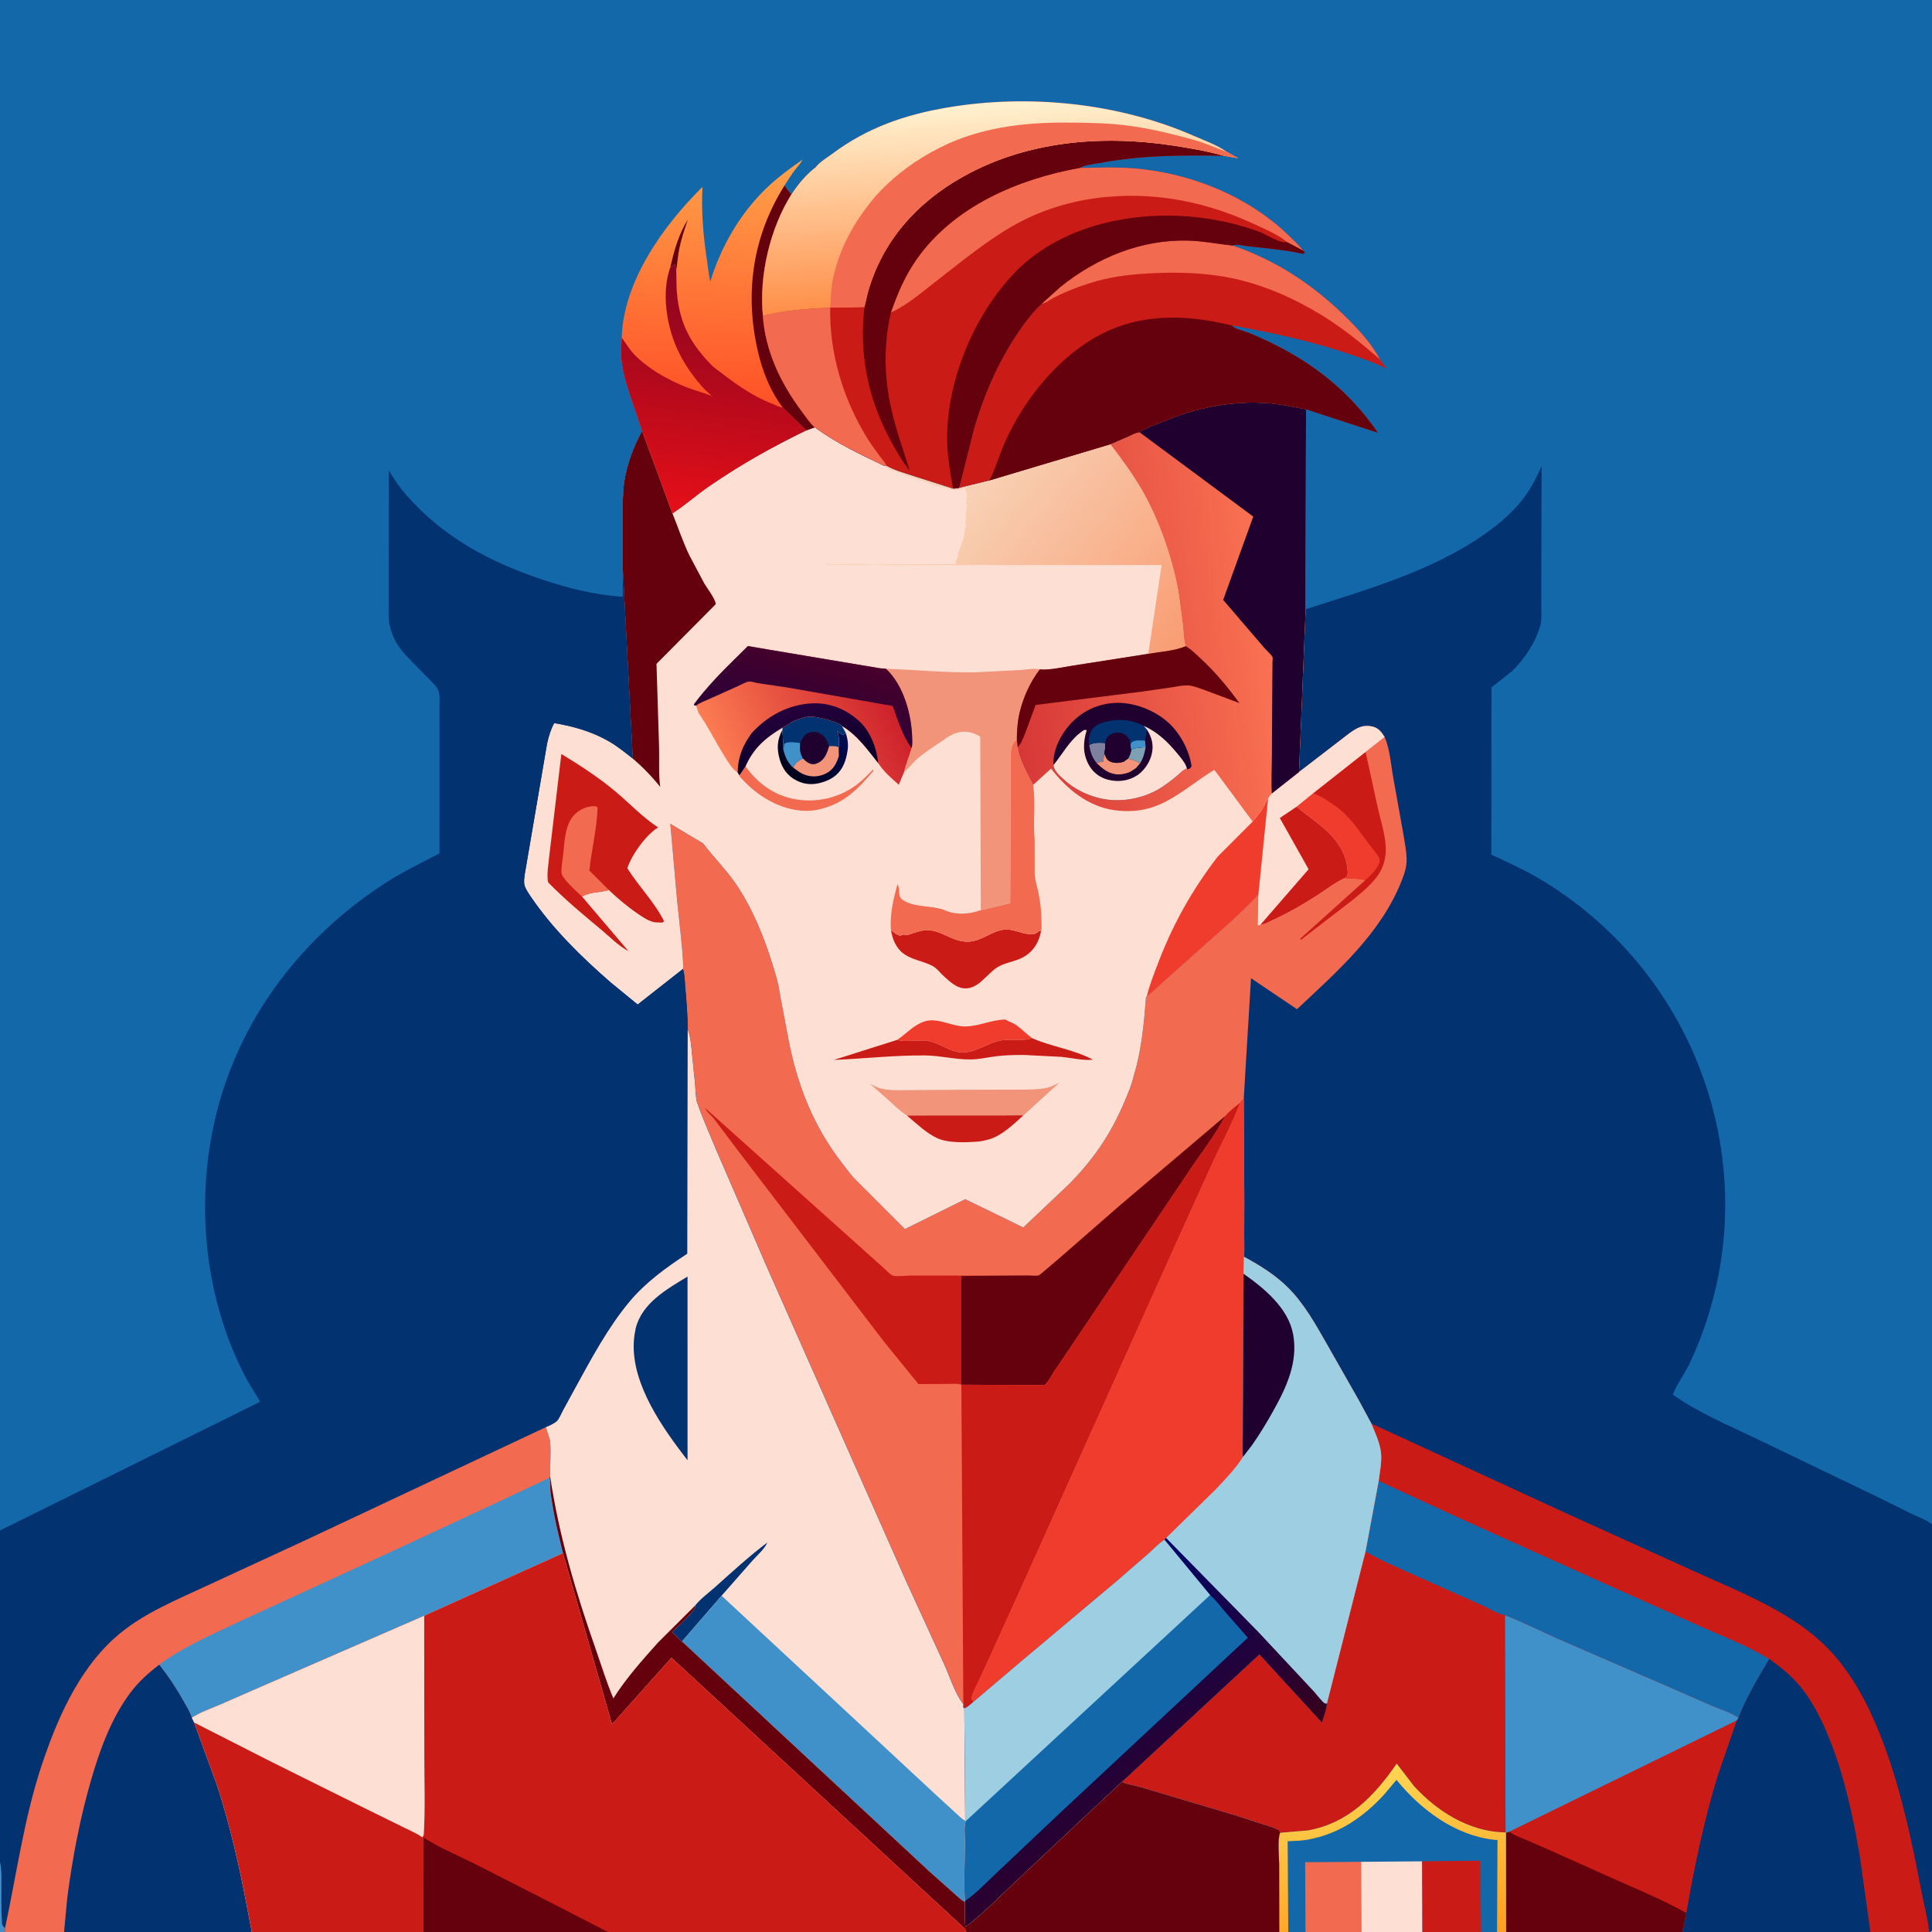
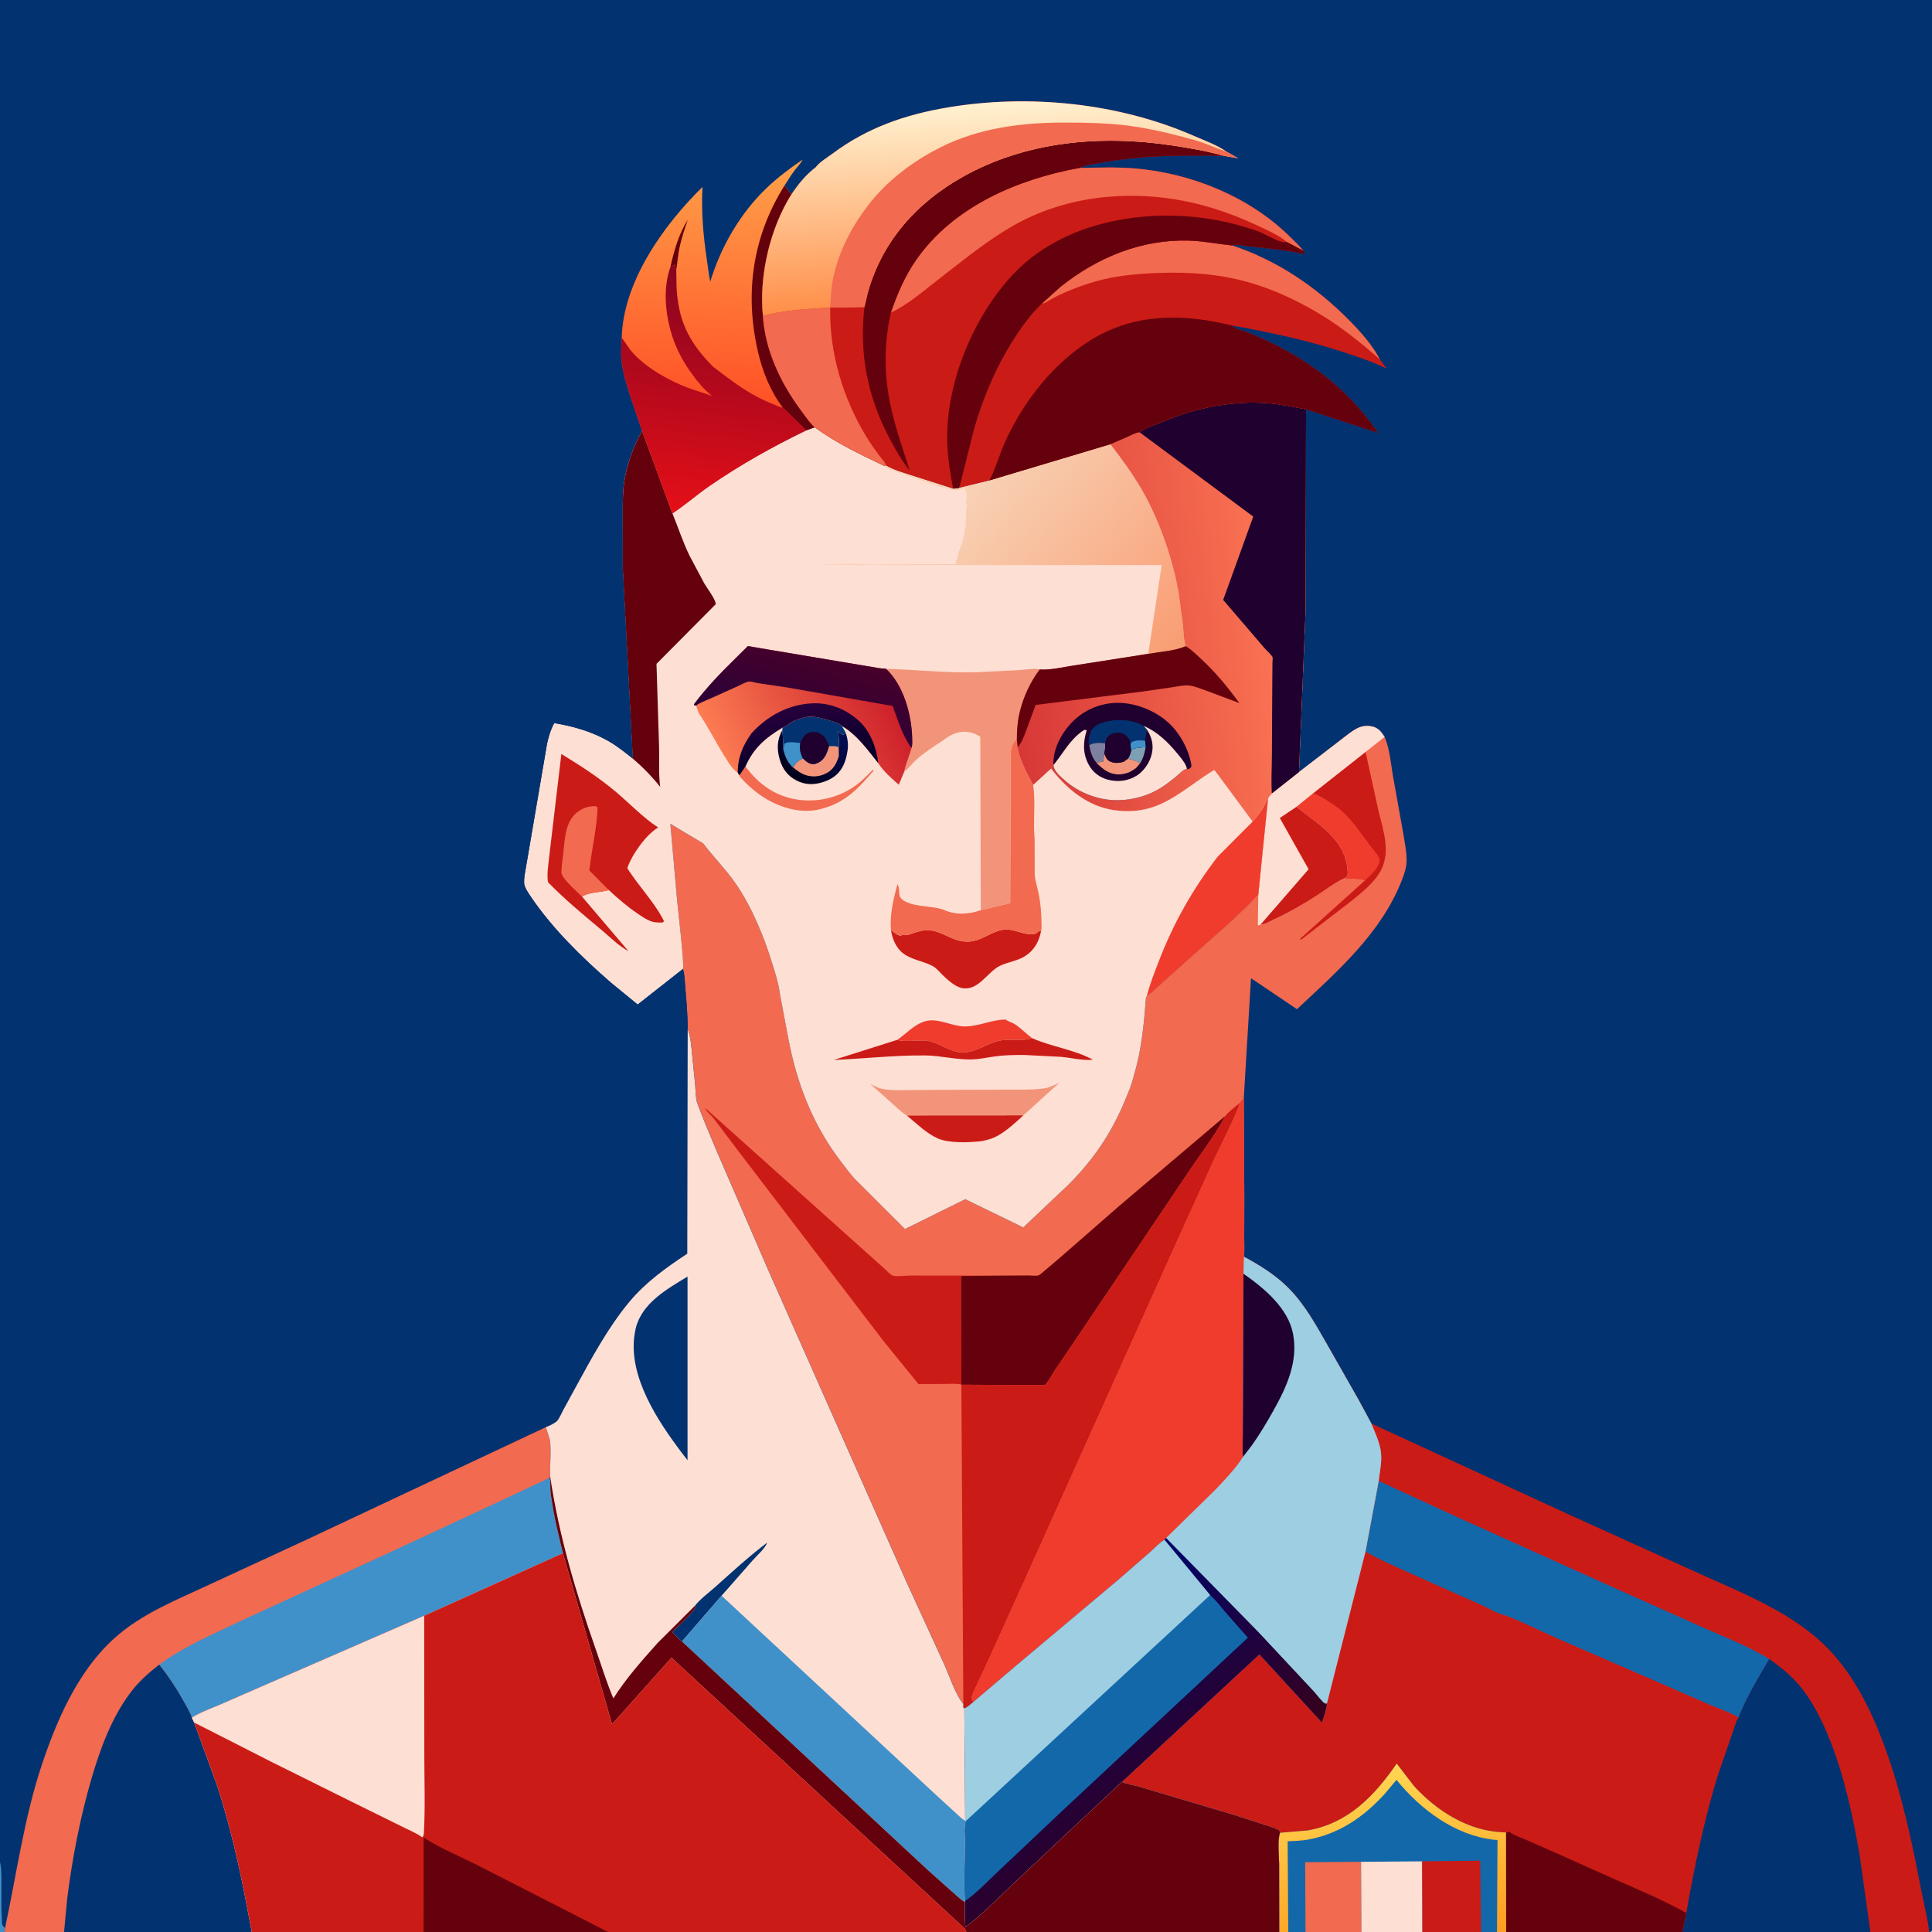
<svg xmlns="http://www.w3.org/2000/svg" version="1.1" style="display: block;" viewBox="0 0 2048 2048" width="1024" height="1024">
  <defs>
    <linearGradient id="Gradient1" gradientUnits="userSpaceOnUse" x1="1485.91" y1="2063" x2="1458.27" y2="1876.22">
      <stop class="stop0" offset="0" stop-opacity="1" stop-color="rgb(255,158,31)" />
      <stop class="stop1" offset="1" stop-opacity="1" stop-color="rgb(255,213,82)" />
    </linearGradient>
    <linearGradient id="Gradient2" gradientUnits="userSpaceOnUse" x1="1234.19" y1="1949.23" x2="1081.57" y2="1745.94">
      <stop class="stop0" offset="0" stop-opacity="1" stop-color="rgb(55,0,28)" />
      <stop class="stop1" offset="1" stop-opacity="1" stop-color="rgb(0,4,106)" />
    </linearGradient>
    <linearGradient id="Gradient3" gradientUnits="userSpaceOnUse" x1="837.684" y1="822.751" x2="882.304" y2="766.194">
      <stop class="stop0" offset="0" stop-opacity="1" stop-color="rgb(1,0,24)" />
      <stop class="stop1" offset="1" stop-opacity="1" stop-color="rgb(4,13,86)" />
    </linearGradient>
    <linearGradient id="Gradient4" gradientUnits="userSpaceOnUse" x1="942.313" y1="741.373" x2="772.985" y2="823.231">
      <stop class="stop0" offset="0" stop-opacity="1" stop-color="rgb(206,33,43)" />
      <stop class="stop1" offset="1" stop-opacity="1" stop-color="rgb(252,124,82)" />
    </linearGradient>
    <linearGradient id="Gradient5" gradientUnits="userSpaceOnUse" x1="855.124" y1="808.281" x2="843.887" y2="749.162">
      <stop class="stop0" offset="0" stop-opacity="1" stop-color="rgb(9,0,42)" />
      <stop class="stop1" offset="1" stop-opacity="1" stop-color="rgb(39,0,60)" />
    </linearGradient>
    <linearGradient id="Gradient6" gradientUnits="userSpaceOnUse" x1="871.223" y1="693.027" x2="850.505" y2="770.876">
      <stop class="stop0" offset="0" stop-opacity="1" stop-color="rgb(71,0,42)" />
      <stop class="stop1" offset="1" stop-opacity="1" stop-color="rgb(44,1,56)" />
    </linearGradient>
    <linearGradient id="Gradient7" gradientUnits="userSpaceOnUse" x1="1263.55" y1="671.18" x2="1043.13" y2="493.089">
      <stop class="stop0" offset="0" stop-opacity="1" stop-color="rgb(249,157,115)" />
      <stop class="stop1" offset="1" stop-opacity="1" stop-color="rgb(248,210,182)" />
    </linearGradient>
    <linearGradient id="Gradient8" gradientUnits="userSpaceOnUse" x1="1067.4" y1="687.219" x2="1340.95" y2="654.63">
      <stop class="stop0" offset="0" stop-opacity="1" stop-color="rgb(215,56,55)" />
      <stop class="stop1" offset="1" stop-opacity="1" stop-color="rgb(249,113,82)" />
    </linearGradient>
    <linearGradient id="Gradient9" gradientUnits="userSpaceOnUse" x1="744.783" y1="424.271" x2="753.559" y2="175.945">
      <stop class="stop0" offset="0" stop-opacity="1" stop-color="rgb(255,82,39)" />
      <stop class="stop1" offset="1" stop-opacity="1" stop-color="rgb(255,159,73)" />
    </linearGradient>
    <linearGradient id="Gradient10" gradientUnits="userSpaceOnUse" x1="739.047" y1="546.184" x2="770.873" y2="285.83">
      <stop class="stop0" offset="0" stop-opacity="1" stop-color="rgb(229,15,24)" />
      <stop class="stop1" offset="1" stop-opacity="1" stop-color="rgb(134,4,32)" />
    </linearGradient>
    <linearGradient id="Gradient11" gradientUnits="userSpaceOnUse" x1="1057.42" y1="318.239" x2="1044.76" y2="108.498">
      <stop class="stop0" offset="0" stop-opacity="1" stop-color="rgb(255,143,73)" />
      <stop class="stop1" offset="1" stop-opacity="1" stop-color="rgb(255,242,209)" />
    </linearGradient>
  </defs>
  <path transform="translate(0,0)" fill="rgb(3,50,112)" d="M 0 1622.37 L -0 -0 L 2048 0 L 2048 1615.74 L 2048 2041.33 C 2048 2043.28 2048.61 2046.36 2047.27 2047.77 L 2045 2048 L 1982.73 2048 L 1783.46 2048 L 1596.57 2048 L 1586.9 2048 L 1570.05 2048 L 1507.63 2048 L 1443.24 2048 L 1383.89 2048 L 1365.62 2048 L 1356.03 2048 L 1024.32 2048 L 644.456 2048 L 449.016 2048 L 266.928 2048 L 67.909 2048 L 5 2048 L 0 2048 L 0 2009.34 L 0 1973.68 L 0 1622.37 z" />
  <path transform="translate(0,0)" fill="rgb(203,27,22)" d="M 1453.69 1509.03 L 1664.26 1605.99 L 1791.02 1663.4 C 1838.09 1685.11 1891.87 1705.02 1930.38 1740.34 C 1965.43 1772.48 1986.47 1818.28 2001.72 1862.55 C 2017.56 1908.5 2027.48 1956.37 2036.64 2004.03 C 2039.38 2018.29 2043.55 2033.6 2045 2048 L 1982.73 2048 L 1783.46 2048 L 1596.57 2048 L 1586.9 2048 L 1570.05 2048 L 1507.63 2048 L 1443.24 2048 L 1383.89 2048 L 1365.62 2048 L 1356.03 2048 L 1355.91 1975.63 C 1355.91 1966.22 1354 1951.67 1356.84 1942.85 L 1356.53 1941.31 C 1355.88 1939.87 1355.45 1939.85 1354.19 1939.22 C 1349.82 1937.03 1344.72 1935.77 1340.1 1934.18 L 1308.59 1923.98 L 1208.62 1894.22 C 1202.43 1892.38 1194.98 1891.41 1189.22 1888.9 L 1335.01 1753.67 L 1401.34 1825.98 C 1403.21 1819.65 1406.15 1812.6 1406.51 1806.02 L 1447.48 1644.76 L 1461.49 1569.86 C 1462.64 1560.16 1464.89 1549.93 1463.92 1540.14 C 1462.89 1529.75 1457.66 1518.64 1453.69 1509.03 z" />
  <path transform="translate(0,0)" fill="rgb(19,104,170)" d="M 1461.49 1569.86 L 1548.01 1609.69 L 1703.69 1679.8 L 1803.91 1724.61 C 1828.04 1735.29 1852.88 1744.84 1875.48 1758.6 C 1863.78 1778.62 1851.2 1799.21 1842.84 1820.88 C 1834.22 1815.18 1822.89 1811.76 1813.37 1807.7 L 1762.94 1785.64 L 1651.73 1737.36 C 1632.95 1729.13 1614.44 1719.5 1595.25 1712.33 C 1587.68 1711.08 1577.6 1704.68 1570.42 1701.55 L 1492.53 1666.78 C 1477.5 1659.9 1461.66 1653.24 1447.48 1644.76 L 1461.49 1569.86 z" />
  <path transform="translate(0,0)" fill="rgb(3,50,112)" d="M 1875.48 1758.6 C 1887.96 1767.41 1899.86 1777.07 1909.45 1789.05 C 1921.82 1804.51 1931.15 1823.37 1938.61 1841.62 C 1954.81 1881.27 1964.06 1924.47 1971.3 1966.57 L 1982.73 2048 L 1783.46 2048 L 1787.41 2027.8 C 1795.86 1979.28 1806.06 1930.52 1820.35 1883.36 L 1840.89 1823.78 L 1842.84 1820.88 C 1851.2 1799.21 1863.78 1778.62 1875.48 1758.6 z" />
  <path transform="translate(0,0)" fill="rgb(203,27,22)" d="M 1595.25 1712.33 C 1614.44 1719.5 1632.95 1729.13 1651.73 1737.36 L 1762.94 1785.64 L 1813.37 1807.7 C 1822.89 1811.76 1834.22 1815.18 1842.84 1820.88 L 1840.89 1823.78 L 1820.35 1883.36 C 1806.06 1930.52 1795.86 1979.28 1787.41 2027.8 L 1783.46 2048 L 1596.57 2048 L 1596.37 1942.97 L 1595.9 1942.41 L 1595.25 1712.33 z" />
  <path transform="translate(0,0)" fill="rgb(101,1,12)" d="M 1599.86 1941.66 C 1605.29 1945.71 1611.57 1947.71 1617.74 1950.33 L 1647 1963.15 L 1714 1993.15 C 1738.67 2003.99 1763.9 2014.58 1787.41 2027.8 L 1783.46 2048 L 1596.57 2048 L 1596.37 1942.97 L 1599.86 1941.66 z" />
-   <path transform="translate(0,0)" fill="rgb(64,145,201)" d="M 1595.25 1712.33 C 1614.44 1719.5 1632.95 1729.13 1651.73 1737.36 L 1762.94 1785.64 L 1813.37 1807.7 C 1822.89 1811.76 1834.22 1815.18 1842.84 1820.88 L 1840.89 1823.78 L 1599.86 1941.66 L 1596.37 1942.97 L 1595.9 1942.41 L 1595.25 1712.33 z" />
  <path transform="translate(0,0)" fill="rgb(203,27,22)" d="M 1447.48 1644.76 C 1461.66 1653.24 1477.5 1659.9 1492.53 1666.78 L 1570.42 1701.55 C 1577.6 1704.68 1587.68 1711.08 1595.25 1712.33 L 1595.9 1942.41 L 1596.37 1942.97 L 1596.57 2048 L 1586.9 2048 L 1570.05 2048 L 1507.63 2048 L 1443.24 2048 L 1383.89 2048 L 1365.62 2048 L 1356.03 2048 L 1355.91 1975.63 C 1355.91 1966.22 1354 1951.67 1356.84 1942.85 L 1356.53 1941.31 C 1355.88 1939.87 1355.45 1939.85 1354.19 1939.22 C 1349.82 1937.03 1344.72 1935.77 1340.1 1934.18 L 1308.59 1923.98 L 1208.62 1894.22 C 1202.43 1892.38 1194.98 1891.41 1189.22 1888.9 L 1335.01 1753.67 L 1401.34 1825.98 C 1403.21 1819.65 1406.15 1812.6 1406.51 1806.02 L 1447.48 1644.76 z" />
  <path transform="translate(0,0)" fill="rgb(19,104,170)" d="M 1356.84 1942.85 L 1386.17 1940.37 C 1429.24 1932.77 1456.76 1903.98 1480.59 1869.53 L 1498.88 1893.35 C 1523.34 1920.06 1557.05 1941.43 1594.43 1942.39 L 1595.9 1942.41 L 1596.37 1942.97 L 1596.57 2048 L 1586.9 2048 L 1570.05 2048 L 1507.63 2048 L 1443.24 2048 L 1383.89 2048 L 1365.62 2048 L 1356.03 2048 L 1355.91 1975.63 C 1355.91 1966.22 1354 1951.67 1356.84 1942.85 z" />
  <path transform="translate(0,0)" fill="rgb(242,106,79)" d="M 1383.89 2048 L 1383.53 1974.03 L 1442.79 1973.61 L 1443.24 2048 L 1383.89 2048 z" />
  <path transform="translate(0,0)" fill="url(#Gradient1)" d="M 1356.84 1942.85 L 1386.17 1940.37 C 1429.24 1932.77 1456.76 1903.98 1480.59 1869.53 L 1498.88 1893.35 C 1523.34 1920.06 1557.05 1941.43 1594.43 1942.39 L 1595.9 1942.41 L 1596.37 1942.97 L 1596.57 2048 L 1586.9 2048 L 1587.41 1950.47 L 1583.86 1950.22 C 1542.49 1945.72 1505.86 1918.18 1480.36 1886.73 L 1467.54 1901.96 C 1445.35 1926.28 1419.15 1944.26 1386.21 1950.1 C 1379.26 1951.34 1372.01 1951.49 1364.96 1951.81 L 1365.62 2048 L 1356.03 2048 L 1355.91 1975.63 C 1355.91 1966.22 1354 1951.67 1356.84 1942.85 z" />
  <path transform="translate(0,0)" fill="rgb(203,27,22)" d="M 1507.41 1973.08 L 1569.08 1972.43 L 1570.05 2048 L 1507.63 2048 L 1507.41 1973.08 z" />
  <path transform="translate(0,0)" fill="rgb(254,223,212)" d="M 1442.79 1973.61 L 1507.41 1973.08 L 1507.63 2048 L 1443.24 2048 L 1442.79 1973.61 z" />
  <path transform="translate(0,0)" fill="rgb(242,106,79)" d="M 1376.97 818.402 L 1430.35 777.338 C 1438.08 771.835 1444.16 768.069 1454 769.98 C 1460.87 771.313 1464.19 775.638 1467.74 781.215 C 1473.47 794.315 1474.42 810.912 1477.03 825 L 1487.5 883.405 C 1488.94 892.526 1491.02 902.283 1491.07 911.535 C 1491.1 918.785 1488.95 925.52 1486.37 932.21 C 1464.52 988.954 1418 1029.35 1374.85 1069.79 L 1326.12 1036.95 L 1318.45 1164.36 L 1319.03 1271.63 L 1318.91 1310.65 C 1318.88 1317.72 1319.39 1325.22 1318.58 1332.2 C 1335.48 1341.33 1352.07 1351.61 1365.7 1365.3 C 1382.72 1382.38 1394.59 1404 1406.49 1424.77 L 1440.23 1484.08 L 1453.69 1509.03 C 1457.66 1518.64 1462.89 1529.75 1463.92 1540.14 C 1464.89 1549.93 1462.64 1560.16 1461.49 1569.86 L 1447.48 1644.76 L 1406.51 1806.02 C 1406.15 1812.6 1403.21 1819.65 1401.34 1825.98 L 1335.01 1753.67 L 1189.22 1888.9 L 1143.98 1931.28 L 1075.22 1995.9 C 1058.3 2011.8 1042.13 2028.82 1023.45 2042.66 C 1022.26 2034.11 1023.23 2024.76 1022.66 2016.07 L 1022.83 2015.24 C 1021.57 1994.61 1022.77 1973.07 1022.86 1952.33 C 1022.89 1946.15 1021.45 1935.52 1023.97 1930.27 L 1023.14 1930.05 L 1022.21 1811.03 L 1020.95 1809.76 L 1021.17 1806.46 C 1012.11 1795 1006.62 1776.78 1000.5 1763.39 L 961.268 1677.79 L 813.926 1345.38 L 758.845 1218.16 C 751.866 1201.23 744.374 1184.52 738.415 1167.19 C 737.333 1161.11 737.318 1154.83 736.775 1148.68 L 733.593 1117.4 C 732.725 1108.52 732.149 1099.23 728.992 1090.83 C 728.939 1076.13 727.73 1061.6 726.412 1046.98 C 725.828 1040.5 725.939 1033.34 723.954 1027.13 C 725.774 1023.95 718.61 963.768 717.776 954.314 L 710.591 873.231 L 745.431 894.082 L 746.016 894.863 C 756.782 908.997 769.296 921.429 779.515 936.151 C 797.2 961.632 810.132 993.418 819.131 1023 C 821.989 1032.39 825.273 1042.2 826.417 1051.98 L 835.808 1101.72 C 845.108 1149.99 862.186 1193.65 892.48 1232.72 C 897.578 1239.3 902.688 1246.61 908.74 1252.31 L 959.307 1302.82 L 1023.23 1271.2 L 1084.72 1301.14 L 1132.95 1255.49 C 1158.53 1229.75 1177.04 1202.88 1191.29 1169.45 C 1195.46 1159.67 1199.9 1149.44 1202.17 1139.04 C 1210.08 1113.43 1212.8 1083.64 1214.83 1056.97 L 1215.61 1056.14 C 1221.35 1052.47 1226.82 1046.62 1232 1042.07 L 1262.43 1014.91 C 1286.38 993.112 1311.83 972.379 1333.84 948.562 L 1344.17 846.347 C 1345.23 844.301 1346.69 842.799 1348.2 841.078 L 1376.97 818.402 z" />
  <path transform="translate(0,0)" fill="rgb(203,27,22)" d="M 1447.57 797.079 L 1460.37 855.686 C 1464.3 873.564 1472.42 895.156 1467.38 913.206 L 1467.01 914.629 C 1462.69 930.839 1446.27 943.815 1433.8 954.063 L 1379 996.271 L 1378.16 995.191 L 1447.04 933.219 C 1442.13 930.773 1431.64 931.846 1425.55 930.775 L 1427.48 929.637 C 1429.12 926.59 1428.68 923.817 1428.31 920.501 C 1424.83 888.779 1396.74 873.399 1374.36 855.242 L 1392.18 840.735 L 1447.57 797.079 z" />
  <path transform="translate(0,0)" fill="rgb(239,60,45)" d="M 1392.18 840.735 C 1400.97 844.4 1408.16 849.235 1415.92 854.652 C 1423.27 859.785 1430.31 867.046 1435.81 874.102 L 1454.6 899.199 C 1457.12 902.521 1462.97 908.372 1462.46 912.5 C 1461.5 920.282 1452.59 928.119 1447.11 933.214 L 1447.04 933.219 C 1442.13 930.773 1431.64 931.846 1425.55 930.775 L 1427.48 929.637 C 1429.12 926.59 1428.68 923.817 1428.31 920.501 C 1424.83 888.779 1396.74 873.399 1374.36 855.242 L 1392.18 840.735 z" />
  <path transform="translate(0,0)" fill="rgb(254,223,212)" d="M 1376.97 818.402 L 1430.35 777.338 C 1438.08 771.835 1444.16 768.069 1454 769.98 C 1460.87 771.313 1464.19 775.638 1467.74 781.215 L 1447.57 797.079 L 1392.18 840.735 L 1374.36 855.242 C 1396.74 873.399 1424.83 888.779 1428.31 920.501 C 1428.68 923.817 1429.12 926.59 1427.48 929.637 L 1425.55 930.775 C 1415.4 935.384 1405.71 942.98 1396.3 949.041 C 1381.14 958.811 1366.03 967.517 1349.62 975.039 C 1345.96 976.718 1340.38 980.274 1336.37 979.955 C 1334.38 981.048 1335.4 980.805 1333.35 980.832 L 1333.84 948.562 L 1344.17 846.347 C 1345.23 844.301 1346.69 842.799 1348.2 841.078 L 1376.97 818.402 z" />
  <path transform="translate(0,0)" fill="rgb(203,27,22)" d="M 1374.36 855.242 C 1396.74 873.399 1424.83 888.779 1428.31 920.501 C 1428.68 923.817 1429.12 926.59 1427.48 929.637 L 1425.55 930.775 C 1415.4 935.384 1405.71 942.98 1396.3 949.041 C 1381.14 958.811 1366.03 967.517 1349.62 975.039 C 1345.96 976.718 1340.38 980.274 1336.37 979.955 L 1387.17 921.432 L 1356.65 867.134 L 1374.36 855.242 z" />
  <path transform="translate(0,0)" fill="rgb(203,27,22)" d="M 747.409 1174.47 L 918.231 1327.53 L 938.103 1345.35 C 940.159 1347.2 943.706 1351.2 946.279 1352.14 C 949.978 1353.49 961.08 1352.14 965.705 1352.14 L 1052.42 1352.23 L 1018.87 1352.65 L 1019.07 1467.86 C 1014.78 1466.31 1008.4 1467.02 1003.8 1467.03 L 973.6 1467.17 L 936.876 1422 L 781.754 1218.98 L 756.51 1185.5 C 753.564 1181.91 749.241 1178.76 747.409 1174.47 z" />
  <path transform="translate(0,0)" fill="rgb(101,1,12)" d="M 1052.42 1352.23 L 1090.27 1352.02 C 1092.8 1352 1098.64 1352.71 1100.86 1351.96 C 1102.46 1351.41 1105.69 1348.32 1107.12 1347.2 L 1123.98 1332.86 L 1186.93 1277.9 L 1298.74 1183.04 C 1287.48 1204.77 1271.62 1224.34 1258.24 1244.84 L 1139.37 1421.36 L 1117.5 1453.65 C 1114.52 1458.1 1111.35 1464.88 1107.35 1468.34 L 1019.07 1467.86 L 1018.87 1352.65 L 1052.42 1352.23 z" />
  <path transform="translate(0,0)" fill="rgb(203,27,22)" d="M 1298.74 1183.04 C 1303.25 1177.66 1309.23 1173.3 1314.64 1168.84 C 1307.01 1189.07 1296.65 1208.5 1287.43 1228.05 L 1249.75 1311.02 L 1086.97 1673 L 1048.96 1757 L 1036.13 1784.64 C 1033.88 1789.45 1030.41 1795.24 1029.85 1800.5 L 1031.81 1804.17 C 1028.87 1806.56 1025.78 1809.78 1022.21 1811.03 L 1020.95 1809.76 L 1021.17 1806.46 L 1019.07 1467.86 L 1107.35 1468.34 C 1111.35 1464.88 1114.52 1458.1 1117.5 1453.65 L 1139.37 1421.36 L 1258.24 1244.84 C 1271.62 1224.34 1287.48 1204.77 1298.74 1183.04 z" />
  <path transform="translate(0,0)" fill="rgb(239,60,45)" d="M 1318.45 1164.36 L 1319.03 1271.63 L 1318.91 1310.65 C 1318.88 1317.72 1319.39 1325.22 1318.58 1332.2 C 1335.48 1341.33 1352.07 1351.61 1365.7 1365.3 C 1382.72 1382.38 1394.59 1404 1406.49 1424.77 L 1440.23 1484.08 L 1453.69 1509.03 C 1457.66 1518.64 1462.89 1529.75 1463.92 1540.14 C 1464.89 1549.93 1462.64 1560.16 1461.49 1569.86 L 1447.48 1644.76 L 1406.51 1806.02 C 1406.15 1812.6 1403.21 1819.65 1401.34 1825.98 L 1335.01 1753.67 L 1189.22 1888.9 L 1143.98 1931.28 L 1075.22 1995.9 C 1058.3 2011.8 1042.13 2028.82 1023.45 2042.66 C 1022.26 2034.11 1023.23 2024.76 1022.66 2016.07 L 1022.83 2015.24 C 1021.57 1994.61 1022.77 1973.07 1022.86 1952.33 C 1022.89 1946.15 1021.45 1935.52 1023.97 1930.27 L 1023.14 1930.05 L 1022.21 1811.03 C 1025.78 1809.78 1028.87 1806.56 1031.81 1804.17 L 1029.85 1800.5 C 1030.41 1795.24 1033.88 1789.45 1036.13 1784.64 L 1048.96 1757 L 1086.97 1673 L 1249.75 1311.02 L 1287.43 1228.05 C 1296.65 1208.5 1307.01 1189.07 1314.64 1168.84 L 1314.63 1168.18 L 1318.45 1164.36 z" />
  <path transform="translate(0,0)" fill="rgb(157,206,226)" d="M 1318.58 1332.2 C 1335.48 1341.33 1352.07 1351.61 1365.7 1365.3 C 1382.72 1382.38 1394.59 1404 1406.49 1424.77 L 1440.23 1484.08 L 1453.69 1509.03 C 1457.66 1518.64 1462.89 1529.75 1463.92 1540.14 C 1464.89 1549.93 1462.64 1560.16 1461.49 1569.86 L 1447.48 1644.76 L 1406.51 1806.02 C 1405.85 1805.97 1405.12 1806.14 1404.51 1805.87 C 1401.8 1804.7 1394.94 1795.52 1392.58 1792.99 L 1333.59 1729.83 L 1236.04 1630.38 L 1288.61 1578.9 C 1298.69 1568.2 1309.71 1556.87 1317.57 1544.42 C 1316.79 1537.07 1317.34 1529.26 1317.39 1521.85 L 1317.62 1481.25 L 1318.12 1350.19 L 1318.58 1332.2 z" />
  <path transform="translate(0,0)" fill="rgb(32,0,46)" d="M 1318.12 1350.19 C 1339.91 1365.42 1365.68 1386.64 1370.76 1414.39 C 1376.1 1443.61 1364 1469.98 1350.13 1494.84 C 1343.09 1507.46 1335.6 1520.01 1327.27 1531.82 L 1317.57 1544.42 C 1316.79 1537.07 1317.34 1529.26 1317.39 1521.85 L 1317.62 1481.25 L 1318.12 1350.19 z" />
  <path transform="translate(0,0)" fill="rgb(19,104,170)" d="M 1236.04 1630.38 L 1333.59 1729.83 L 1392.58 1792.99 C 1394.94 1795.52 1401.8 1804.7 1404.51 1805.87 C 1405.12 1806.14 1405.85 1805.97 1406.51 1806.02 C 1406.15 1812.6 1403.21 1819.65 1401.34 1825.98 L 1335.01 1753.67 L 1189.22 1888.9 L 1143.98 1931.28 L 1075.22 1995.9 C 1058.3 2011.8 1042.13 2028.82 1023.45 2042.66 C 1022.26 2034.11 1023.23 2024.76 1022.66 2016.07 L 1022.83 2015.24 C 1021.57 1994.61 1022.77 1973.07 1022.86 1952.33 C 1022.89 1946.15 1021.45 1935.52 1023.97 1930.27 L 1023.14 1930.05 L 1022.21 1811.03 C 1025.78 1809.78 1028.87 1806.56 1031.81 1804.17 L 1078 1764.92 L 1185.15 1674.89 L 1218.3 1646.07 C 1223.44 1641.54 1228.53 1635.66 1234.47 1632.32 L 1236.04 1630.38 z" />
  <path transform="translate(0,0)" fill="url(#Gradient2)" d="M 1236.04 1630.38 L 1333.59 1729.83 L 1392.58 1792.99 C 1394.94 1795.52 1401.8 1804.7 1404.51 1805.87 C 1405.12 1806.14 1405.85 1805.97 1406.51 1806.02 C 1406.15 1812.6 1403.21 1819.65 1401.34 1825.98 L 1335.01 1753.67 L 1189.22 1888.9 L 1143.98 1931.28 L 1075.22 1995.9 C 1058.3 2011.8 1042.13 2028.82 1023.45 2042.66 C 1022.26 2034.11 1023.23 2024.76 1022.66 2016.07 L 1022.83 2015.24 C 1034.98 2007.05 1046.17 1994.89 1056.96 1984.84 L 1127.16 1918.51 L 1322.79 1736.04 L 1298.65 1708.56 C 1293.49 1702.47 1288.79 1696.13 1282.79 1690.83 L 1234.47 1632.32 L 1236.04 1630.38 z" />
  <path transform="translate(0,0)" fill="rgb(157,206,226)" d="M 1234.47 1632.32 L 1282.79 1690.83 L 1023.97 1930.27 L 1023.14 1930.05 L 1022.21 1811.03 C 1025.78 1809.78 1028.87 1806.56 1031.81 1804.17 L 1078 1764.92 L 1185.15 1674.89 L 1218.3 1646.07 C 1223.44 1641.54 1228.53 1635.66 1234.47 1632.32 z" />
  <path transform="translate(0,0)" fill="rgb(254,223,212)" d="M 1207.97 458.2 L 1208.83 457.499 C 1215.35 452.903 1226.03 449.885 1233.54 446.698 C 1268.45 431.894 1307.5 424.326 1345.44 427.489 C 1358.65 428.59 1371.47 431.449 1384.46 433.868 L 1384.01 645.862 L 1376.97 818.402 L 1348.2 841.078 C 1346.69 842.799 1345.23 844.301 1344.17 846.347 L 1333.84 948.562 C 1311.83 972.379 1286.38 993.112 1262.43 1014.91 L 1232 1042.07 C 1226.82 1046.62 1221.35 1052.47 1215.61 1056.14 L 1214.83 1056.97 C 1212.8 1083.64 1210.08 1113.43 1202.17 1139.04 C 1199.9 1149.44 1195.46 1159.67 1191.29 1169.45 C 1177.04 1202.88 1158.53 1229.75 1132.95 1255.49 L 1084.72 1301.14 L 1023.23 1271.2 L 959.307 1302.82 L 908.74 1252.31 C 902.688 1246.61 897.578 1239.3 892.48 1232.72 C 862.186 1193.65 845.108 1149.99 835.808 1101.72 L 826.417 1051.98 C 825.273 1042.2 821.989 1032.39 819.131 1023 C 810.132 993.418 797.2 961.632 779.515 936.151 C 769.296 921.429 756.782 908.997 746.016 894.863 L 745.431 894.082 L 710.591 873.231 L 717.776 954.314 C 718.61 963.768 725.774 1023.95 723.954 1027.13 L 675.947 1064.86 L 647.364 1041.44 C 616.724 1014.88 585.463 984.227 562.661 950.509 C 560.347 947.086 556.473 941.535 555.781 937.497 C 554.737 931.406 557.595 920.185 558.463 913.848 L 579.942 788.064 C 581.692 780.434 583.666 773.433 587.491 766.542 C 607.251 769.657 627.831 775.657 645.256 785.716 C 654.295 790.935 662.615 797.611 670.766 804.098 L 660.222 603.983 L 660.186 547.096 C 660.183 535.093 659.888 522.928 661.659 511.021 C 664.466 492.153 671.526 473.383 680.664 456.695 L 712.784 544.153 C 726.325 535.313 738.467 524.467 751.795 515.292 C 784.927 492.487 818.316 473.795 854.476 456.231 L 863.765 452.93 C 887.282 470.169 911.684 481.4 937.702 493.968 L 939.343 493.379 C 947.441 498.259 957.262 500.828 966.209 503.819 L 1010.3 517.902 C 1012.69 517.834 1014.45 517.813 1016.76 517.064 L 1048.85 509.238 L 1177.05 470.883 L 1196.34 462.501 C 1199.87 460.95 1204.09 458.418 1207.97 458.2 z" />
  <path transform="translate(0,0)" fill="rgb(242,106,79)" d="M 790.219 812.409 C 803.561 830.711 821.022 843.587 843.825 847.378 C 866.147 851.089 889.557 845.656 907.733 832.167 C 914.234 827.342 919.859 821.495 925.5 815.719 L 925.937 817 C 910.057 835.643 896.033 850.714 871.5 857.175 L 869.725 857.66 C 849.708 862.826 828.133 856.618 810.989 846.109 C 800.874 839.908 792.145 832.114 784.278 823.287 L 783.691 821.754 C 786.158 818.94 788.132 815.522 790.219 812.409 z" />
  <path transform="translate(0,0)" fill="url(#Gradient3)" d="M 829.39 773.661 L 829.978 783.611 L 830.497 794.672 C 832.565 802.447 834.805 807.689 840.657 813.496 C 843.311 808.17 846.073 806.512 851.083 803.853 C 853.213 805.827 855.654 808.233 858.425 809.234 C 861.834 810.465 864.914 809.876 868.004 808.138 C 874.675 804.384 876.709 797.6 878.837 790.801 C 882.201 790.834 886.037 790.451 889.067 792.037 C 889.392 786.055 889.809 780.762 887.43 775.128 L 893.5 779.082 L 894.901 778.371 C 896.473 777.589 895.831 777.692 896.841 777.625 C 898.755 784.226 899.551 790.335 898.174 797.179 C 897.472 801.552 896.328 806.081 894.547 810.146 C 890.509 819.362 883.643 825.099 874.237 828.449 C 863.841 832.151 854.191 832.41 844.28 827.344 C 834.89 822.544 829.268 814.773 826.44 804.721 C 823.26 793.415 823.787 784.097 829.39 773.661 z" />
  <path transform="translate(0,0)" fill="rgb(242,148,121)" d="M 878.837 790.801 C 882.201 790.834 886.037 790.451 889.067 792.037 L 889.186 801.547 C 886.667 809.267 883.647 815.663 876.068 819.645 C 868.806 823.462 860.703 824.097 852.992 821.249 C 848.434 819.565 844.434 816.486 840.657 813.496 C 843.311 808.17 846.073 806.512 851.083 803.853 C 853.213 805.827 855.654 808.233 858.425 809.234 C 861.834 810.465 864.914 809.876 868.004 808.138 C 874.675 804.384 876.709 797.6 878.837 790.801 z" />
  <path transform="translate(0,0)" fill="rgb(3,50,112)" d="M 829.554 771.205 L 829.694 771.035 C 833.571 770.048 835.898 767.154 839.291 765.317 C 842.683 763.481 846.728 762.235 850.419 761.118 L 851.88 760.687 C 859.887 758.253 867.558 760.512 875.439 762.419 C 880.746 764.198 887.963 765.708 892.389 769.179 L 892.582 769.587 C 893.881 772.361 895.656 774.811 896.841 777.625 C 895.831 777.692 896.473 777.589 894.901 778.371 L 893.5 779.082 L 887.43 775.128 C 889.809 780.762 889.392 786.055 889.067 792.037 C 886.037 790.451 882.201 790.834 878.837 790.801 C 876.709 797.6 874.675 804.384 868.004 808.138 C 864.914 809.876 861.834 810.465 858.425 809.234 C 855.654 808.233 853.213 805.827 851.083 803.853 C 846.073 806.512 843.311 808.17 840.657 813.496 C 834.805 807.689 832.565 802.447 830.497 794.672 L 829.978 783.611 L 829.39 773.661 L 829.554 771.205 z" />
  <path transform="translate(0,0)" fill="rgb(64,145,201)" d="M 830.497 794.672 L 831.472 788.334 C 836.272 785.688 843.013 787.1 848.283 787.561 C 847.669 794.196 848.061 797.951 851.083 803.853 C 846.073 806.512 843.311 808.17 840.657 813.496 C 834.805 807.689 832.565 802.447 830.497 794.672 z" />
  <path transform="translate(0,0)" fill="rgb(32,0,46)" d="M 848.283 787.561 C 849.501 784.735 850.804 782.017 852.896 779.717 C 856.326 775.946 860.098 775.895 864.93 775.733 C 870.012 777.535 874.025 779.933 876.356 785.033 L 877.154 787 L 878.837 790.801 C 876.709 797.6 874.675 804.384 868.004 808.138 C 864.914 809.876 861.834 810.465 858.425 809.234 C 855.654 808.233 853.213 805.827 851.083 803.853 C 848.061 797.951 847.669 794.196 848.283 787.561 z" />
  <path transform="translate(0,0)" fill="rgb(203,27,22)" d="M 961.136 1182.31 L 1084.9 1182.23 C 1074.57 1191.61 1061.6 1204.31 1047.76 1207.95 L 1046.5 1208.27 C 1043.38 1209.14 1040.52 1209.74 1037.29 1210.03 C 1024.75 1211.14 1005.94 1211.86 994.358 1206.87 C 982.231 1201.64 971.263 1190.72 961.136 1182.31 z" />
  <path transform="translate(0,0)" fill="rgb(239,60,45)" d="M 951.025 1102.33 C 961.277 1095.46 968.987 1085.83 981.381 1082.4 C 994.149 1078.86 1009.04 1087.89 1022.31 1088.07 C 1037.42 1088.26 1050.99 1080.77 1065.9 1080.78 L 1066.67 1081.31 C 1069.82 1083.27 1073.41 1084.03 1076.57 1086.19 C 1082.77 1090.44 1088 1096.08 1094.15 1100.53 C 1083.78 1104.24 1070.89 1100.8 1059.87 1103.1 C 1045.63 1106.06 1034.29 1116.25 1019 1115.59 C 1006.82 1115.07 996.076 1105.56 983.875 1103.47 C 973.466 1101.7 960.648 1105.1 951.025 1102.33 z" />
  <path transform="translate(0,0)" fill="rgb(203,27,22)" d="M 1094.15 1100.53 C 1114.61 1109.62 1138.98 1112.61 1158.5 1123.33 C 1148.38 1124.5 1135.34 1121.29 1124.96 1120.31 L 1086 1118.33 C 1075.95 1118.26 1065.5 1118.42 1055.53 1119.72 C 1046.85 1120.85 1038.58 1122.85 1029.79 1123.04 C 1013.08 1123.39 997.459 1119 981 1118.82 C 948.339 1118.47 916.422 1122.22 883.923 1123.58 L 951.025 1102.33 C 960.648 1105.1 973.466 1101.7 983.875 1103.47 C 996.076 1105.56 1006.82 1115.07 1019 1115.59 C 1034.29 1116.25 1045.63 1106.06 1059.87 1103.1 C 1070.89 1100.8 1083.78 1104.24 1094.15 1100.53 z" />
  <path transform="translate(0,0)" fill="rgb(242,148,121)" d="M 961.136 1182.31 C 954.401 1178.18 948.61 1172.26 942.732 1167 L 922.105 1148.72 C 926.321 1150.93 930.278 1153.27 935 1154.15 L 936.176 1154.39 C 945.958 1156.24 957.182 1155.56 967.143 1155.52 L 1016.92 1155.21 L 1069.41 1155.06 C 1081.59 1155.02 1094.06 1155.42 1106.15 1153.81 C 1112.51 1152.97 1117.53 1150.41 1123.16 1147.54 C 1118.72 1151.25 1085.43 1182.12 1084.9 1182.23 L 961.136 1182.31 z" />
  <path transform="translate(0,0)" fill="rgb(203,27,22)" d="M 944.465 985.931 C 947.85 988.392 950.785 991.545 955 991.847 L 957 990.556 L 958.349 991.054 C 961.313 991.956 965.098 990.069 967.912 989.183 C 973.993 987.268 979.07 985.508 985.583 986.148 C 1000.16 987.58 1010.37 998.556 1026.17 998.194 C 1040.49 997.865 1051.11 986.864 1064.5 985.425 C 1074.94 984.303 1085.28 991.478 1095.62 990.166 C 1096.98 989.994 1098.12 989.426 1099.24 988.678 L 1101.81 986.744 C 1103.2 986.827 1102.66 986.604 1103.53 987.158 C 1101.49 997.761 1096.62 1006.81 1087.5 1012.94 C 1078.51 1018.97 1068.57 1019.45 1059.33 1024.15 C 1046.45 1030.69 1037.01 1050.74 1019.74 1047.37 C 1011.67 1045.79 1004.23 1038.2 998.381 1032.81 C 995.348 1029.46 992.01 1025.71 987.919 1023.64 C 978.235 1018.73 966.58 1017.41 957.629 1010.77 C 949.736 1004.91 945.934 995.281 944.465 985.931 z" />
  <path transform="translate(0,0)" fill="rgb(239,60,45)" d="M 1344.17 846.347 L 1333.84 948.562 C 1311.83 972.379 1286.38 993.112 1262.43 1014.91 L 1232 1042.07 C 1226.82 1046.62 1221.35 1052.47 1215.61 1056.14 C 1218.76 1043.55 1223.71 1031.12 1228.36 1019.02 C 1243.91 978.511 1264.35 942.495 1290.74 908.137 L 1327.87 870.928 C 1332.71 865.164 1338.23 858.775 1341.21 851.787 C 1341.83 850.346 1342.37 849.236 1343.18 847.92 L 1344.17 846.347 z" />
  <path transform="translate(0,0)" fill="rgb(242,106,79)" d="M 1077.87 783.609 L 1078.75 792.072 C 1079.65 803.521 1089.64 821.86 1095.14 832.081 C 1098.05 851.102 1094.84 870.914 1096.77 890.012 L 1096.82 926.83 C 1097.27 933.6 1099.48 940.004 1100.87 946.612 C 1103.07 957.124 1104.03 968.463 1104.02 979.182 C 1104.02 981.212 1104.42 985.459 1103.53 987.158 C 1102.66 986.604 1103.2 986.827 1101.81 986.744 L 1099.24 988.678 C 1098.12 989.426 1096.98 989.994 1095.62 990.166 C 1085.28 991.478 1074.94 984.303 1064.5 985.425 C 1051.11 986.864 1040.49 997.865 1026.17 998.194 C 1010.37 998.556 1000.16 987.58 985.583 986.148 C 979.07 985.508 973.993 987.268 967.912 989.183 C 965.098 990.069 961.313 991.956 958.349 991.054 L 957 990.556 L 955 991.847 C 950.785 991.545 947.85 988.392 944.465 985.931 C 943.008 969.915 947.089 952.6 951.372 937.216 L 951.929 938.424 C 954.944 945.488 950.085 950.41 959 955.225 L 959.922 955.732 C 971.517 961.696 987.443 959.991 1000.04 964.286 C 1012.64 970.184 1026.74 969.432 1039.68 964.82 L 1070.83 957.391 L 1071.32 797.654 L 1071.4 797.596 L 1071.53 795.948 C 1072.05 790.926 1073.87 786.712 1077.87 783.609 z" />
  <path transform="translate(0,0)" fill="rgb(203,27,22)" d="M 595.067 799.265 C 615.274 811.6 634.482 823.969 652.672 839.249 C 667.38 851.606 681.579 866.703 697.632 877.141 C 684.663 884.999 669.9 905.77 664.964 920.24 C 676.889 939.575 693.762 956.045 703.875 976.5 L 702.5 977.916 C 699.054 977.894 695.194 978.089 691.864 977.131 C 685.844 975.401 680.61 971.653 675.496 968.173 C 664.744 960.856 654.871 952.379 645.386 943.5 C 636.348 946.176 624.895 945.383 616.927 950.372 L 666.211 1008.27 C 655.892 1002.77 647.042 993.692 638.088 986.196 C 618.47 969.772 598.896 953.648 581.013 935.295 C 579.295 927.299 581.527 915.623 582.253 907.386 L 595.067 799.265 z" />
  <path transform="translate(0,0)" fill="rgb(242,106,79)" d="M 616.927 950.372 C 612.01 945.53 595.25 931.231 595.152 924.82 C 595.056 918.578 596.302 911.733 597 905.5 C 598.54 891.744 598.859 873.608 609.245 863.31 C 614.621 857.979 622.213 854.564 629.812 854.586 C 632.046 854.592 631.927 854.566 633.5 856.117 C 632.686 878.87 627.168 900.303 624.731 922.759 L 645.386 943.5 C 636.348 946.176 624.895 945.383 616.927 950.372 z" />
  <path transform="translate(0,0)" fill="rgb(242,148,121)" d="M 939.192 708.955 C 971.013 709.919 1002.47 713.37 1034.41 712.644 L 1081.36 710.282 C 1086.98 709.924 1096.88 708.015 1102.1 709.648 C 1092 723.142 1084.86 738.617 1080.89 755 C 1078.62 764.384 1077.96 773.961 1077.87 783.609 C 1073.87 786.712 1072.05 790.926 1071.53 795.948 L 1071.4 797.596 L 1071.32 797.654 L 1070.83 957.391 L 1039.68 964.82 L 1039.12 780.828 C 1031.05 775.992 1023.43 774.259 1014.15 776.882 C 1008.97 778.345 1003.85 781.49 999.672 784.823 C 989.801 791.333 979.647 797.786 970.85 805.735 C 966.473 809.689 963.144 814.699 958.407 818.258 C 960.193 809.764 964.089 801.377 966.352 792.902 C 967.346 789.384 967.075 785.145 966.955 781.5 C 966.144 756.867 957.778 726.254 939.192 708.955 z" />
  <path transform="translate(0,0)" fill="rgb(101,1,12)" d="M 680.664 456.695 L 712.784 544.153 C 718.92 559.204 723.832 574.525 731.006 589.179 L 746.564 618.433 C 749.385 623.356 758.751 635.383 758.688 640.487 L 695.912 703.704 L 698.658 792.396 C 699.022 805.996 697.97 820.744 699.855 834.143 C 691.171 823.24 681.367 813.158 670.766 804.098 L 660.222 603.983 L 660.186 547.096 C 660.183 535.093 659.888 522.928 661.659 511.021 C 664.466 492.153 671.526 473.383 680.664 456.695 z" />
  <path transform="translate(0,0)" fill="url(#Gradient4)" d="M 780.372 697.139 L 792.807 684.853 L 814.161 688.489 L 932.185 708.326 L 939.192 708.955 C 957.778 726.254 966.144 756.867 966.955 781.5 C 967.075 785.145 967.346 789.384 966.352 792.902 C 964.089 801.377 960.193 809.764 958.407 818.258 L 952.755 831.864 C 945.265 825.33 936.155 817.346 930.941 808.88 C 919.44 794.47 908.767 779.19 892.582 769.587 L 892.389 769.179 C 887.963 765.708 880.746 764.198 875.439 762.419 C 867.558 760.512 859.887 758.253 851.88 760.687 L 850.419 761.118 C 846.728 762.235 842.683 763.481 839.291 765.317 C 835.898 767.154 833.571 770.048 829.694 771.035 L 829.554 771.205 C 811.383 782.188 798.927 792.717 790.219 812.409 C 788.132 815.522 786.158 818.94 783.691 821.754 L 782.027 819.05 C 776.327 815.608 771.484 807.158 767.996 801.62 C 758.586 786.681 750.613 770.19 740.531 755.802 L 737.872 748.033 L 735.82 747.617 L 735.655 746.5 C 748.767 728.845 764.662 712.488 780.372 697.139 z" />
  <path transform="translate(0,0)" fill="url(#Gradient5)" d="M 796.786 777.12 C 813.663 758.75 835.836 746.641 861.194 745.564 C 880.17 744.757 897.524 752.064 911.314 764.918 C 922.751 775.579 929.401 793.463 930.941 808.88 C 919.44 794.47 908.767 779.19 892.582 769.587 L 892.389 769.179 C 887.963 765.708 880.746 764.198 875.439 762.419 C 867.558 760.512 859.887 758.253 851.88 760.687 L 850.419 761.118 C 846.728 762.235 842.683 763.481 839.291 765.317 C 835.898 767.154 833.571 770.048 829.694 771.035 L 829.554 771.205 C 811.383 782.188 798.927 792.717 790.219 812.409 C 788.132 815.522 786.158 818.94 783.691 821.754 L 782.027 819.05 C 782.082 802.662 787.349 790.235 796.786 777.12 z" />
  <path transform="translate(0,0)" fill="url(#Gradient6)" d="M 780.372 697.139 L 792.807 684.853 L 814.161 688.489 L 932.185 708.326 L 939.192 708.955 C 957.778 726.254 966.144 756.867 966.955 781.5 C 967.075 785.145 967.346 789.384 966.352 792.902 C 956.568 780.208 951.827 763.186 946.264 748.341 L 834.323 728.734 L 803.809 724.239 C 801.064 723.854 796.716 722.306 794.165 722.432 C 791.091 722.585 785.229 725.969 782.251 727.311 L 752.412 740.737 C 747.838 742.833 741.757 744.878 737.872 748.033 L 735.82 747.617 L 735.655 746.5 C 748.767 728.845 764.662 712.488 780.372 697.139 z" />
  <path transform="translate(0,0)" fill="url(#Gradient7)" d="M 1048.85 509.238 L 1177.05 470.883 C 1189.2 486.631 1201.27 503.145 1211.14 520.438 C 1229.32 552.314 1243.23 592.842 1249.49 629 L 1253.95 662.772 C 1254.67 669.892 1254.62 678.158 1256.85 684.975 C 1245.56 689.971 1229.49 690.883 1217.24 693.072 L 1231.4 598.998 L 936.644 599.009 C 929.216 598.092 920.795 598.963 913.23 599.057 L 874.5 598.554 L 874.5 598 L 900 597.755 C 903.361 597.975 906.696 597.542 910 597.755 C 922.505 598.563 935.332 598.025 947.89 598.022 L 1013.5 598 L 1013.04 595 C 1014.13 593.123 1015.17 591.583 1015.29 589.357 C 1015.38 587.567 1015.06 588.503 1015.6 587.033 C 1018.05 580.278 1023.91 565.548 1022.72 559.16 C 1024.28 558.962 1023.61 559.225 1024.77 558.493 C 1023.29 556.331 1023.03 554.686 1023.51 552 C 1024.36 547.355 1023.52 541.165 1024.97 536.979 L 1025.42 535.791 L 1023.78 533.885 C 1024.43 532.238 1024.58 531.59 1024.28 529.775 L 1023.99 528.341 L 1025.18 526.847 C 1024.38 525.255 1024.63 526.098 1024.54 523.851 L 1024.51 522.054 C 1023.13 520.357 1023.41 520.125 1023.24 518.048 L 1022.51 517.491 C 1016.13 519.656 1012.9 520.473 1006.51 518.5 L 1005 518.053 C 1003.51 517.589 1002.17 517.145 1000.61 516.905 C 997.087 516.361 992.593 514.942 989.193 513.767 L 959.004 503.376 C 957.226 502.559 956.637 502.011 954.623 501.548 C 952.319 501.019 950.275 500.256 948.047 499.493 C 944.857 498.399 940.962 497.461 938.542 495.004 L 937.702 493.968 L 939.343 493.379 C 947.441 498.259 957.262 500.828 966.209 503.819 L 1010.3 517.902 C 1012.69 517.834 1014.45 517.813 1016.76 517.064 L 1048.85 509.238 z" />
  <path transform="translate(0,0)" fill="url(#Gradient8)" d="M 1207.97 458.2 L 1208.83 457.499 C 1215.35 452.903 1226.03 449.885 1233.54 446.698 C 1268.45 431.894 1307.5 424.326 1345.44 427.489 C 1358.65 428.59 1371.47 431.449 1384.46 433.868 L 1384.01 645.862 L 1376.97 818.402 L 1348.2 841.078 C 1346.69 842.799 1345.23 844.301 1344.17 846.347 L 1343.18 847.92 C 1342.37 849.236 1341.83 850.346 1341.21 851.787 C 1338.23 858.775 1332.71 865.164 1327.87 870.928 L 1292.76 823.424 C 1292.11 822.579 1287.69 816.456 1287 816.253 C 1286.9 816.224 1282.96 818.732 1282.71 818.887 C 1263.73 830.971 1245.39 847.065 1224.18 854.821 C 1210.36 859.876 1195.5 860.862 1181 858.793 C 1153.37 854.85 1130.65 836.314 1114.18 814.72 L 1095.14 832.081 C 1089.64 821.86 1079.65 803.521 1078.75 792.072 L 1077.87 783.609 C 1077.96 773.961 1078.62 764.384 1080.89 755 C 1084.86 738.617 1092 723.142 1102.1 709.648 C 1113.23 710.577 1127.53 707.003 1138.67 705.365 L 1217.24 693.072 C 1229.49 690.883 1245.56 689.971 1256.85 684.975 C 1254.62 678.158 1254.67 669.892 1253.95 662.772 L 1249.49 629 C 1243.23 592.842 1229.32 552.314 1211.14 520.438 C 1201.27 503.145 1189.2 486.631 1177.05 470.883 L 1196.34 462.501 C 1199.87 460.95 1204.09 458.418 1207.97 458.2 z" />
  <path transform="translate(0,0)" fill="rgb(101,1,12)" d="M 1256.85 684.975 C 1262.64 688.146 1267.43 693.17 1272.27 697.61 C 1288.39 712.38 1300.97 727.738 1313.86 745.317 L 1276.8 731.435 C 1271.92 729.78 1266.15 727.407 1261.06 726.732 C 1255.23 725.959 1247.89 727.726 1242.09 728.605 L 1211.5 733.009 L 1097.83 747.273 L 1087.26 775.867 C 1085.02 781.516 1083.03 787.606 1078.75 792.072 L 1077.87 783.609 C 1077.96 773.961 1078.62 764.384 1080.89 755 C 1084.86 738.617 1092 723.142 1102.1 709.648 C 1113.23 710.577 1127.53 707.003 1138.67 705.365 L 1217.24 693.072 C 1229.49 690.883 1245.56 689.971 1256.85 684.975 z" />
  <path transform="translate(0,0)" fill="rgb(32,0,46)" d="M 1116.72 810.998 C 1115.89 795.557 1123.97 779.267 1134.19 767.958 C 1146.78 754.032 1163.14 746.106 1181.84 745.117 C 1201.75 744.065 1224.38 752.926 1238.99 766.451 C 1251.18 777.725 1260.7 795.478 1263.05 812 C 1261.97 814.635 1261.69 814.379 1259.04 815.554 L 1258.17 814.793 C 1254.27 815.711 1250.82 819.794 1247.72 822.338 C 1241.65 827.328 1235.56 832.184 1228.79 836.202 C 1210.14 847.266 1185.48 851.356 1164.34 845.764 L 1162.5 845.256 C 1150.3 841.959 1138.12 835.726 1128.71 827.204 C 1124.23 823.151 1117.02 817.381 1116.72 810.998 z" />
  <path transform="translate(0,0)" fill="rgb(126,160,179)" d="M 1199.19 794.837 C 1202.91 792.384 1209.95 792.415 1214.41 791.982 C 1213.44 798.395 1211.89 803.749 1208.44 809.337 C 1206.55 807.89 1205.45 807.03 1203.11 806.379 L 1195.74 804.123 C 1197.6 800.957 1198.61 798.468 1199.19 794.837 z" />
  <path transform="translate(0,0)" fill="rgb(125,128,159)" d="M 1154.6 789.756 C 1159.98 786.753 1165.52 787.327 1171.41 787.643 C 1171.84 791.706 1171.45 794.656 1170.58 798.6 L 1169.4 807.5 L 1162.08 808.333 C 1157.41 802.631 1155.86 796.818 1154.6 789.756 z" />
  <path transform="translate(0,0)" fill="rgb(242,148,121)" d="M 1170.58 798.6 C 1172.07 802.158 1173.15 805.685 1176.94 807.264 C 1182.07 809.395 1186.14 808.831 1191.33 807.471 L 1191.32 807.358 L 1195.74 804.123 L 1203.11 806.379 C 1205.45 807.03 1206.55 807.89 1208.44 809.337 L 1204.1 814.269 C 1201.38 816.09 1198.81 817.987 1195.72 819.135 C 1192.39 820.158 1189.01 820.979 1185.5 820.915 C 1175.59 820.732 1168.58 815.06 1162.08 808.333 L 1169.4 807.5 L 1170.58 798.6 z" />
  <path transform="translate(0,0)" fill="rgb(32,0,46)" d="M 1171.41 787.643 C 1172.36 783.697 1172.89 781.603 1176.5 779.138 C 1179.58 777.039 1184.82 775.99 1188.44 776.971 C 1192.92 778.182 1195.07 780.866 1197.66 784.5 L 1198.36 789.69 L 1199.19 794.837 C 1198.61 798.468 1197.6 800.957 1195.74 804.123 L 1191.32 807.358 L 1191.33 807.471 C 1186.14 808.831 1182.07 809.395 1176.94 807.264 C 1173.15 805.685 1172.07 802.158 1170.58 798.6 C 1171.45 794.656 1171.84 791.706 1171.41 787.643 z" />
  <path transform="translate(0,0)" fill="rgb(3,50,112)" d="M 1156.92 774.03 C 1160.11 770.069 1163.11 767.852 1168 766.279 C 1182.74 761.544 1198.73 761.974 1212.43 769.501 L 1215.9 773.597 L 1214.05 783.798 L 1213.85 785.193 L 1214.41 791.982 C 1209.95 792.415 1202.91 792.384 1199.19 794.837 L 1198.36 789.69 L 1197.66 784.5 C 1195.07 780.866 1192.92 778.182 1188.44 776.971 C 1184.82 775.99 1179.58 777.039 1176.5 779.138 C 1172.89 781.603 1172.36 783.697 1171.41 787.643 C 1165.52 787.327 1159.98 786.753 1154.6 789.756 L 1154.36 788.453 C 1153.31 783.214 1154.95 778.84 1156.92 774.03 z" />
  <path transform="translate(0,0)" fill="rgb(64,145,201)" d="M 1198.36 789.69 L 1199.24 787.152 C 1203.63 784.014 1208.75 784.955 1213.85 785.193 L 1214.41 791.982 C 1209.95 792.415 1202.91 792.384 1199.19 794.837 L 1198.36 789.69 z" />
  <path transform="translate(0,0)" fill="rgb(254,223,212)" d="M 1212.43 769.501 C 1227.06 775.895 1238.05 786.61 1248.09 798.824 C 1251.32 802.758 1255.47 807.536 1257.41 812.276 L 1258.17 814.793 C 1254.27 815.711 1250.82 819.794 1247.72 822.338 C 1241.65 827.328 1235.56 832.184 1228.79 836.202 C 1210.14 847.266 1185.48 851.356 1164.34 845.764 L 1162.5 845.256 C 1150.3 841.959 1138.12 835.726 1128.71 827.204 C 1124.23 823.151 1117.02 817.381 1116.72 810.998 C 1126.89 798.634 1133.8 784.553 1147.35 775.057 C 1149.54 773.525 1149.42 773.539 1151.98 774.02 C 1148.08 786.557 1147.58 798.526 1154.02 810.5 C 1158.37 818.59 1165.52 824.153 1174.39 826.484 C 1184.95 829.26 1195.91 827.968 1205.17 822.064 C 1207.7 820.454 1209.91 818.471 1211.9 816.244 C 1216.08 811.557 1219.36 805.644 1220.85 799.5 C 1223.17 789.884 1221.08 781.793 1215.9 773.597 L 1212.43 769.501 z" />
  <path transform="translate(0,0)" fill="rgb(32,0,46)" d="M 1207.97 458.2 L 1208.83 457.499 C 1215.35 452.903 1226.03 449.885 1233.54 446.698 C 1268.45 431.894 1307.5 424.326 1345.44 427.489 C 1358.65 428.59 1371.47 431.449 1384.46 433.868 L 1384.01 645.862 L 1376.97 818.402 L 1348.2 841.078 C 1347.34 827.761 1348.2 813.852 1348.27 800.484 L 1348.7 721.35 L 1348.86 702.278 C 1348.87 700.956 1349.34 697.599 1348.91 696.497 C 1348.09 694.395 1342.52 689.473 1340.69 687.328 L 1296.61 635.943 L 1328.5 547.607 L 1207.97 458.2 z" />
  <path transform="translate(0,0)" fill="rgb(3,50,112)" d="M 0 1622.37 L 275.8 1485.91 L 261.854 1462.79 C 213.059 1371.86 204.902 1258.06 235.082 1160 C 264.044 1065.9 327.781 987.645 410.258 934.905 C 428.122 923.482 447.184 914.505 465.881 904.606 L 465.908 780.131 L 465.867 748.744 C 465.856 743.755 466.482 737.134 464.817 732.386 C 463.201 727.777 458.242 723.489 454.928 720.004 L 431.664 696.163 C 422.553 686.739 415.898 676.069 413.081 663.11 C 411.566 656.138 411.972 648.519 411.955 641.403 L 411.951 607.849 L 412.143 498.542 C 417.731 508.156 423.965 517.158 431.341 525.5 C 470.308 569.572 518.17 595.161 573.279 613.847 C 601.219 623.321 630.595 630.749 660.117 632.536 L 660.222 603.983 L 670.766 804.098 C 662.615 797.611 654.295 790.935 645.256 785.716 C 627.831 775.657 607.251 769.657 587.491 766.542 C 583.666 773.433 581.692 780.434 579.942 788.064 L 558.463 913.848 C 557.595 920.185 554.737 931.406 555.781 937.497 C 556.473 941.535 560.347 947.086 562.661 950.509 C 585.463 984.227 616.724 1014.88 647.364 1041.44 L 675.947 1064.86 L 723.954 1027.13 C 725.939 1033.34 725.828 1040.5 726.412 1046.98 C 727.73 1061.6 728.939 1076.13 728.992 1090.83 C 732.149 1099.23 732.725 1108.52 733.593 1117.4 L 736.775 1148.68 C 737.318 1154.83 737.333 1161.11 738.415 1167.19 C 744.374 1184.52 751.866 1201.23 758.845 1218.16 L 813.926 1345.38 L 961.268 1677.79 L 1000.5 1763.39 C 1006.62 1776.78 1012.11 1795 1021.17 1806.46 L 1020.95 1809.76 L 1022.21 1811.03 L 1023.14 1930.05 L 1023.97 1930.27 C 1021.45 1935.52 1022.89 1946.15 1022.86 1952.33 C 1022.77 1973.07 1021.57 1994.61 1022.83 2015.24 L 1022.66 2016.07 C 1023.23 2024.76 1022.26 2034.11 1023.45 2042.66 C 1042.13 2028.82 1058.3 2011.8 1075.22 1995.9 L 1143.98 1931.28 L 1189.22 1888.9 C 1194.98 1891.41 1202.43 1892.38 1208.62 1894.22 L 1308.59 1923.98 L 1340.1 1934.18 C 1344.72 1935.77 1349.82 1937.03 1354.19 1939.22 C 1355.45 1939.85 1355.88 1939.87 1356.53 1941.31 L 1356.84 1942.85 C 1354 1951.67 1355.91 1966.22 1355.91 1975.63 L 1356.03 2048 L 1024.32 2048 L 644.456 2048 L 449.016 2048 L 266.928 2048 L 67.909 2048 L 5 2048 L 0 2048 L 0 2009.34 L 0 1973.68 L 0 1622.37 z" />
  <path transform="translate(0,0)" fill="rgb(64,145,201)" d="M 0 1973.68 C 2.204 1983.68 1.29 1995.31 1.442 2005.57 C 1.533 2014.9 1.249 2024.31 1.936 2033.63 C 2.06 2035.31 1.879 2039.06 2.5 2040.54 C 2.917 2041.53 4.584 2043.05 5.322 2043.93 L 5 2048 L 0 2048 L 0 2009.34 L 0 1973.68 z" />
  <path transform="translate(0,0)" fill="rgb(242,106,79)" d="M 5.322 2043.93 C 17.651 1986.52 25.496 1927.41 44.085 1871.56 C 60.153 1823.28 82.264 1772.24 120.358 1737.36 C 149.851 1710.36 188.078 1695.7 223.795 1678.87 L 325.132 1632.04 L 578.641 1512.85 C 579.934 1517.94 582.75 1523.93 583.22 1528.94 C 584.317 1540.65 582.747 1553.61 583.243 1565.59 L 582.485 1566.59 C 583.843 1570.73 583.142 1574.75 583.382 1579 C 583.669 1584.08 584.722 1589.41 585.502 1594.45 C 588.218 1611.99 592.582 1629.22 596.767 1646.46 L 449.666 1712.78 L 277.671 1787.63 L 233.645 1806.88 C 223.505 1811.24 212.729 1814.9 203.374 1820.83 L 205.858 1826 L 230.301 1893.06 C 243.926 1935 253.862 1978.89 262.033 2022.19 L 266.928 2048 L 67.909 2048 L 5 2048 L 5.322 2043.93 z" />
  <path transform="translate(0,0)" fill="rgb(64,145,201)" d="M 582.485 1566.59 C 583.843 1570.73 583.142 1574.75 583.382 1579 C 583.669 1584.08 584.722 1589.41 585.502 1594.45 C 588.218 1611.99 592.582 1629.22 596.767 1646.46 L 449.666 1712.78 L 277.671 1787.63 L 233.645 1806.88 C 223.505 1811.24 212.729 1814.9 203.374 1820.83 C 201.438 1814.85 197.834 1809.1 194.795 1803.63 C 187.121 1789.81 178.605 1777.01 168.81 1764.6 C 194.744 1745.34 226.12 1732.17 255.155 1718.27 L 414.134 1645.15 L 526 1593.14 L 582.485 1566.59 z" />
  <path transform="translate(0,0)" fill="rgb(3,50,112)" d="M 67.909 2048 L 71.273 2012.07 C 76.758 1969.6 84.935 1926.63 96.951 1885.52 C 106.186 1853.92 118.026 1821.57 137.807 1794.88 C 146.696 1782.89 157.05 1773.7 168.81 1764.6 C 178.605 1777.01 187.121 1789.81 194.795 1803.63 C 197.834 1809.1 201.438 1814.85 203.374 1820.83 L 205.858 1826 L 230.301 1893.06 C 243.926 1935 253.862 1978.89 262.033 2022.19 L 266.928 2048 L 67.909 2048 z" />
  <path transform="translate(0,0)" fill="rgb(254,223,212)" d="M 728.992 1090.83 C 732.149 1099.23 732.725 1108.52 733.593 1117.4 L 736.775 1148.68 C 737.318 1154.83 737.333 1161.11 738.415 1167.19 C 744.374 1184.52 751.866 1201.23 758.845 1218.16 L 813.926 1345.38 L 961.268 1677.79 L 1000.5 1763.39 C 1006.62 1776.78 1012.11 1795 1021.17 1806.46 L 1020.95 1809.76 L 1022.21 1811.03 L 1023.14 1930.05 L 1023.97 1930.27 C 1021.45 1935.52 1022.89 1946.15 1022.86 1952.33 C 1022.77 1973.07 1021.57 1994.61 1022.83 2015.24 L 1022.66 2016.07 C 1023.23 2024.76 1022.26 2034.11 1023.45 2042.66 C 1042.13 2028.82 1058.3 2011.8 1075.22 1995.9 L 1143.98 1931.28 L 1189.22 1888.9 C 1194.98 1891.41 1202.43 1892.38 1208.62 1894.22 L 1308.59 1923.98 L 1340.1 1934.18 C 1344.72 1935.77 1349.82 1937.03 1354.19 1939.22 C 1355.45 1939.85 1355.88 1939.87 1356.53 1941.31 L 1356.84 1942.85 C 1354 1951.67 1355.91 1966.22 1355.91 1975.63 L 1356.03 2048 L 1024.32 2048 L 644.456 2048 L 449.016 2048 L 266.928 2048 L 262.033 2022.19 C 253.862 1978.89 243.926 1935 230.301 1893.06 L 205.858 1826 L 203.374 1820.83 C 212.729 1814.9 223.505 1811.24 233.645 1806.88 L 277.671 1787.63 L 449.666 1712.78 L 596.767 1646.46 C 592.582 1629.22 588.218 1611.99 585.502 1594.45 C 584.722 1589.41 583.669 1584.08 583.382 1579 C 583.142 1574.75 583.843 1570.73 582.485 1566.59 L 583.243 1565.59 C 582.747 1553.61 584.317 1540.65 583.22 1528.94 C 582.75 1523.93 579.934 1517.94 578.641 1512.85 C 581.795 1511.71 588.717 1508.48 590.782 1506.01 C 593.226 1503.08 595.065 1498.39 596.892 1495 L 609.52 1471.86 C 626.618 1440.63 644.406 1407.24 667.28 1379.85 C 684.525 1359.21 706.256 1343.64 728.544 1328.95 L 728.992 1090.83 z" />
  <path transform="translate(0,0)" fill="rgb(3,50,112)" d="M 736.586 1702.26 C 742.064 1695.17 751.049 1688.59 757.795 1682.58 C 775.705 1666.62 794.145 1649.59 813.299 1635.2 C 810.816 1641.73 802.202 1649.1 797.5 1654.46 L 764.904 1691.53 L 722.929 1740.02 L 722.308 1740.02 L 712.556 1730.02 C 720.88 1722.1 730.64 1713.39 737.32 1704.06 L 736.586 1702.26 z" />
  <path transform="translate(0,0)" fill="rgb(3,50,112)" d="M 728.811 1353.24 L 728.819 1547.95 L 723.011 1540.36 C 697.486 1506.67 666.032 1459.57 672.617 1415.09 L 672.87 1413.5 L 673.892 1408 C 680.578 1381.25 706.955 1366.47 728.811 1353.24 z" />
  <path transform="translate(0,0)" fill="rgb(64,145,201)" d="M 764.904 1691.53 L 921.105 1836.6 L 992.158 1902.65 L 1013.42 1922.12 C 1016.42 1924.77 1019.61 1928.27 1023.14 1930.05 L 1023.97 1930.27 C 1021.45 1935.52 1022.89 1946.15 1022.86 1952.33 C 1022.77 1973.07 1021.57 1994.61 1022.83 2015.24 L 1022.66 2016.07 C 1018.75 2014.18 1014.91 2010.12 1011.57 2007.32 L 984.294 1983 L 901.331 1905.86 L 722.929 1740.02 L 764.904 1691.53 z" />
  <path transform="translate(0,0)" fill="rgb(101,1,12)" d="M 583.243 1565.59 C 592.698 1628.47 610.375 1688.17 631.411 1748.02 C 637.546 1765.48 642.966 1783.36 650.186 1800.4 C 663.824 1778.81 680.41 1760.37 697.315 1741.38 L 736.586 1702.26 L 737.32 1704.06 C 730.64 1713.39 720.88 1722.1 712.556 1730.02 L 722.308 1740.02 L 722.929 1740.02 L 901.331 1905.86 L 984.294 1983 L 1011.57 2007.32 C 1014.91 2010.12 1018.75 2014.18 1022.66 2016.07 C 1023.23 2024.76 1022.26 2034.11 1023.45 2042.66 C 1042.13 2028.82 1058.3 2011.8 1075.22 1995.9 L 1143.98 1931.28 L 1189.22 1888.9 C 1194.98 1891.41 1202.43 1892.38 1208.62 1894.22 L 1308.59 1923.98 L 1340.1 1934.18 C 1344.72 1935.77 1349.82 1937.03 1354.19 1939.22 C 1355.45 1939.85 1355.88 1939.87 1356.53 1941.31 L 1356.84 1942.85 C 1354 1951.67 1355.91 1966.22 1355.91 1975.63 L 1356.03 2048 L 1024.32 2048 L 1023.01 2044.73 L 711.782 1757.28 L 648.776 1827.83 L 596.767 1646.46 C 592.582 1629.22 588.218 1611.99 585.502 1594.45 C 584.722 1589.41 583.669 1584.08 583.382 1579 C 583.142 1574.75 583.843 1570.73 582.485 1566.59 L 583.243 1565.59 z" />
  <path transform="translate(0,0)" fill="rgb(203,27,22)" d="M 596.767 1646.46 L 648.776 1827.83 L 711.782 1757.28 L 1023.01 2044.73 L 1024.32 2048 L 644.456 2048 L 449.016 2048 L 266.928 2048 L 262.033 2022.19 C 253.862 1978.89 243.926 1935 230.301 1893.06 L 205.858 1826 L 203.374 1820.83 C 212.729 1814.9 223.505 1811.24 233.645 1806.88 L 277.671 1787.63 L 449.666 1712.78 L 596.767 1646.46 z" />
  <path transform="translate(0,0)" fill="rgb(101,1,12)" d="M 449.09 1947.89 C 466.209 1959.01 486.645 1967.39 504.913 1976.57 L 595.993 2023.06 L 644.456 2048 L 449.016 2048 L 449.09 1947.89 z" />
  <path transform="translate(0,0)" fill="rgb(254,223,212)" d="M 449.666 1712.78 L 449.806 1860.89 C 449.789 1888.29 450.868 1916.28 449.299 1943.6 C 449.2 1945.31 448.76 1946.27 447.755 1947.64 L 446.919 1947.14 C 440.831 1942.9 433.217 1939.81 426.556 1936.45 L 382.253 1914.62 L 287.746 1867.67 L 205.858 1826 L 203.374 1820.83 C 212.729 1814.9 223.505 1811.24 233.645 1806.88 L 277.671 1787.63 L 449.666 1712.78 z" />
-   <path transform="translate(0,0)" fill="rgb(19,104,170)" d="M 0 1622.37 L -0 -0 L 2048 0 L 2048 1615.74 C 2041.93 1611.07 2033.25 1608.03 2026.28 1604.68 L 1994.19 1588.73 L 1860.7 1524.5 C 1830.76 1510.24 1800.53 1497.55 1773.27 1478.37 C 1777.64 1466.97 1785.94 1456.16 1791.23 1444.91 C 1836.45 1348.78 1840.82 1239.55 1804.56 1139.86 C 1772.61 1052.06 1711.43 978.512 1631 930.993 C 1614.91 921.485 1597.83 913.878 1580.92 905.973 L 1581.1 728.53 L 1602.5 711.755 C 1615.55 699.313 1628.03 680.592 1632.79 663.152 C 1634.52 656.808 1633.87 649.481 1633.87 642.962 L 1633.85 609.797 L 1634.15 494.191 C 1628.81 506.128 1623 517.547 1615.09 528 C 1601.7 545.676 1583.19 560.349 1564.68 572.329 C 1509.84 607.836 1445.57 625.934 1384.01 645.862 L 1384.46 433.868 C 1371.47 431.449 1358.65 428.59 1345.44 427.489 C 1307.5 424.326 1268.45 431.894 1233.54 446.698 C 1226.03 449.885 1215.35 452.903 1208.83 457.499 L 1207.97 458.2 C 1204.09 458.418 1199.87 460.95 1196.34 462.501 L 1177.05 470.883 L 1048.85 509.238 L 1016.76 517.064 C 1014.45 517.813 1012.69 517.834 1010.3 517.902 L 966.209 503.819 C 957.262 500.828 947.441 498.259 939.343 493.379 L 937.702 493.968 C 911.684 481.4 887.282 470.169 863.765 452.93 L 854.476 456.231 C 818.316 473.795 784.927 492.487 751.795 515.292 C 738.467 524.467 726.325 535.313 712.784 544.153 L 680.664 456.695 C 671.526 473.383 664.466 492.153 661.659 511.021 C 659.888 522.928 660.183 535.093 660.186 547.096 L 660.222 603.983 L 660.117 632.536 C 630.595 630.749 601.219 623.321 573.279 613.847 C 518.17 595.161 470.308 569.572 431.341 525.5 C 423.965 517.158 417.731 508.156 412.143 498.542 L 411.951 607.849 L 411.955 641.403 C 411.972 648.519 411.566 656.138 413.081 663.11 C 415.898 676.069 422.553 686.739 431.664 696.163 L 454.928 720.004 C 458.242 723.489 463.201 727.777 464.817 732.386 C 466.482 737.134 465.856 743.755 465.867 748.744 L 465.908 780.131 L 465.881 904.606 C 447.184 914.505 428.122 923.482 410.258 934.905 C 327.781 987.645 264.044 1065.9 235.082 1160 C 204.902 1258.06 213.059 1371.86 261.854 1462.79 L 275.8 1485.91 L 0 1622.37 z" />
  <path transform="translate(0,0)" fill="url(#Gradient9)" d="M 659.036 358.112 C 660.585 298.395 703.458 238.617 744.637 198.181 C 743.33 224.611 745.393 249.415 749.35 275.522 C 750.51 283.178 751.238 291.044 752.89 298.599 C 764.103 261.668 784.452 226.389 812.422 199.5 C 824.218 188.16 837.351 178.4 850.826 169.177 C 848.952 173.199 845.227 176.793 842.538 180.363 C 838.654 185.518 835.211 191.074 831.719 196.5 C 833.891 200.092 836.087 202.848 839.118 205.751 C 816.36 241.817 804.495 292.178 808.712 334.782 C 811.153 371.74 827.632 406.216 849.503 435.531 C 853.66 441.102 858.3 448.12 863.444 452.803 L 863.765 452.93 L 854.476 456.231 C 818.316 473.795 784.927 492.487 751.795 515.292 C 738.467 524.467 726.325 535.313 712.784 544.153 L 680.664 456.695 L 668.026 419.557 C 664.05 407.008 659.903 393.935 658.724 380.756 C 658.06 373.334 658.72 365.556 659.036 358.112 z" />
  <path transform="translate(0,0)" fill="rgb(101,1,12)" d="M 710.726 282.83 C 714.482 265.632 719.653 247.924 729.06 232.902 C 725.801 242.74 722.319 252.796 720.207 262.947 C 718.583 270.751 718.114 278.513 716.837 286.315 C 716.31 284.374 715.718 282.615 715.714 280.584 L 715.75 279.495 L 714.558 281.722 L 712.75 281.495 L 712.204 282.83 L 710.726 282.83 z" />
  <path transform="translate(0,0)" fill="rgb(101,1,12)" d="M 829.708 431.901 C 816.442 414.504 808.24 393.569 803.366 372.367 C 789.168 310.599 797.782 250.399 831.719 196.5 C 833.891 200.092 836.087 202.848 839.118 205.751 C 816.36 241.817 804.495 292.178 808.712 334.782 C 811.153 371.74 827.632 406.216 849.503 435.531 C 853.66 441.102 858.3 448.12 863.444 452.803 L 863.765 452.93 L 854.476 456.231 L 829.708 431.901 z" />
  <path transform="translate(0,0)" fill="url(#Gradient10)" d="M 710.726 282.83 L 712.204 282.83 L 712.75 281.495 L 714.558 281.722 L 715.75 279.495 L 715.714 280.584 C 715.718 282.615 716.31 284.374 716.837 286.315 C 717.188 294.468 716.843 302.689 717.585 310.812 C 720.627 344.079 732.598 365.152 755.751 388.606 C 776.546 404.52 795.148 419.115 819.986 428.545 C 823.087 429.723 826.407 431.841 829.708 431.901 L 854.476 456.231 C 818.316 473.795 784.927 492.487 751.795 515.292 C 738.467 524.467 726.325 535.313 712.784 544.153 L 680.664 456.695 L 668.026 419.557 C 664.05 407.008 659.903 393.935 658.724 380.756 C 658.06 373.334 658.72 365.556 659.036 358.112 L 660.2 359.607 C 664.041 364.594 666.941 369.913 671.261 374.59 C 685.898 390.434 709.14 403.413 729.133 411.046 C 737.591 414.276 746.41 416.297 754.689 419.957 C 750.359 415.77 744.53 411.14 741.335 406.115 C 739.452 404.764 737.169 401.191 735.691 399.306 C 729.003 390.774 723.311 381.533 718.694 371.724 C 706.557 345.935 700.801 310.212 710.726 282.83 z" />
  <path transform="translate(0,0)" fill="rgb(203,27,22)" d="M 1104.39 321.753 L 1124.01 304.154 C 1162.71 273.048 1209.87 253.555 1260 255.014 C 1275.69 255.471 1290.81 258.594 1306.32 260.232 C 1353.68 276.076 1394.57 303.655 1429.57 338.919 C 1442.17 351.607 1454.31 365.089 1462.75 380.956 L 1469.87 390.834 C 1457.45 384.35 1444.14 380.019 1430.92 375.504 C 1390.33 361.651 1347.92 352.505 1305.75 345 L 1307.08 346.183 C 1310.58 349.119 1316.73 350.23 1321 351.79 C 1328.28 354.447 1335.39 357.73 1342.4 361.017 C 1391.18 383.863 1430.03 414.336 1460.6 458.73 L 1384.46 433.868 C 1371.47 431.449 1358.65 428.59 1345.44 427.489 C 1307.5 424.326 1268.45 431.894 1233.54 446.698 C 1226.03 449.885 1215.35 452.903 1208.83 457.499 L 1207.97 458.2 C 1204.09 458.418 1199.87 460.95 1196.34 462.501 L 1177.05 470.883 L 1048.85 509.238 L 1016.76 517.064 L 1032.94 453 C 1042.52 420.642 1055.5 389.744 1073.53 361.176 C 1082.34 347.231 1092.4 333.132 1104.39 321.753 z" />
  <path transform="translate(0,0)" fill="rgb(242,106,79)" d="M 1104.39 321.753 L 1124.01 304.154 C 1162.71 273.048 1209.87 253.555 1260 255.014 C 1275.69 255.471 1290.81 258.594 1306.32 260.232 C 1353.68 276.076 1394.57 303.655 1429.57 338.919 C 1442.17 351.607 1454.31 365.089 1462.75 380.956 C 1442.43 363.294 1422.16 346.758 1399.03 332.842 C 1370.1 315.442 1338.51 301.566 1305.32 294.754 C 1278.79 289.307 1250.49 288.281 1223.49 289.532 C 1202.94 290.485 1182.36 292.397 1162.5 298.002 C 1151.12 301.212 1139.63 305.256 1128.8 310.017 C 1124.04 312.111 1119.25 314.37 1114.72 316.933 C 1111.95 318.499 1108.57 321.129 1105.47 321.681 L 1104.39 321.753 z" />
  <path transform="translate(0,0)" fill="rgb(101,1,12)" d="M 1048.85 509.238 C 1055.59 496.28 1059.62 481.137 1065.75 467.688 C 1085.23 424.929 1117.52 383.75 1158.22 359.288 C 1204.06 331.73 1255.16 332.516 1305.75 345 L 1307.08 346.183 C 1310.58 349.119 1316.73 350.23 1321 351.79 C 1328.28 354.447 1335.39 357.73 1342.4 361.017 C 1391.18 383.863 1430.03 414.336 1460.6 458.73 L 1384.46 433.868 C 1371.47 431.449 1358.65 428.59 1345.44 427.489 C 1307.5 424.326 1268.45 431.894 1233.54 446.698 C 1226.03 449.885 1215.35 452.903 1208.83 457.499 L 1207.97 458.2 C 1204.09 458.418 1199.87 460.95 1196.34 462.501 L 1177.05 470.883 L 1048.85 509.238 z" />
  <path transform="translate(0,0)" fill="rgb(203,27,22)" d="M 864.871 177.154 L 865.373 176.426 C 869.406 171.428 877.168 166.835 882.413 162.917 C 919.138 135.485 959.09 121.639 1003.9 114.027 C 1089.82 99.429 1184.91 108.841 1265 143.783 C 1276.37 148.742 1289.97 153.574 1300.01 160.668 L 1312.49 167.757 L 1297.41 165.166 C 1252.23 164.31 1208.74 164.583 1164.05 173.061 C 1158.56 174.103 1149.42 174.854 1144.76 177.947 C 1163.89 177.766 1183.27 176.911 1202.35 178.489 C 1262.67 183.478 1324.11 208.26 1367.58 251.121 C 1372.28 255.757 1377.48 260.562 1381.55 265.751 L 1383.27 267.974 C 1381.93 269.971 1377.44 268.177 1375.05 267.736 C 1357.35 264.461 1340.31 262.891 1322.5 260.97 C 1317.33 260.411 1311.34 258.496 1306.32 260.232 C 1290.81 258.594 1275.69 255.471 1260 255.014 C 1209.87 253.555 1162.71 273.048 1124.01 304.154 L 1104.39 321.753 C 1092.4 333.132 1082.34 347.231 1073.53 361.176 C 1055.5 389.744 1042.52 420.642 1032.94 453 L 1016.76 517.064 C 1014.45 517.813 1012.69 517.834 1010.3 517.902 L 966.209 503.819 C 957.262 500.828 947.441 498.259 939.343 493.379 L 937.702 493.968 C 911.684 481.4 887.282 470.169 863.765 452.93 L 863.444 452.803 C 858.3 448.12 853.66 441.102 849.503 435.531 C 827.632 406.216 811.153 371.74 808.712 334.782 C 804.495 292.178 816.36 241.817 839.118 205.751 C 846.261 195.101 854.558 184.878 864.871 177.154 z" />
  <path transform="translate(0,0)" fill="rgb(242,106,79)" d="M 808.712 334.782 C 832.039 328.676 856.1 327.42 880.064 326.065 C 879.057 373.997 893.498 422.065 918.349 462.904 C 922.587 469.87 927.369 476.509 932.209 483.066 C 934.518 486.194 938.152 489.746 939.343 493.379 L 937.702 493.968 C 911.684 481.4 887.282 470.169 863.765 452.93 L 863.444 452.803 C 858.3 448.12 853.66 441.102 849.503 435.531 C 827.632 406.216 811.153 371.74 808.712 334.782 z" />
  <path transform="translate(0,0)" fill="rgb(242,106,79)" d="M 1144.76 177.947 C 1163.89 177.766 1183.27 176.911 1202.35 178.489 C 1262.67 183.478 1324.11 208.26 1367.58 251.121 C 1372.28 255.757 1377.48 260.562 1381.55 265.751 L 1364.13 256.515 C 1355.05 248.859 1341.6 243.161 1330.85 238.159 C 1281.04 214.98 1229.89 203.98 1174.79 208.607 C 1140.72 211.468 1106.82 221.121 1076.82 237.689 C 1047.37 253.96 1020.57 276.326 993.98 296.806 C 978.759 308.528 961.862 323.461 944.388 331.286 C 951.424 311.118 959.211 292.617 971.562 274.983 C 1010.91 218.811 1079.16 189.747 1144.76 177.947 z" />
  <path transform="translate(0,0)" fill="rgb(101,1,12)" d="M 916.346 325.421 L 919.781 310.681 C 934.932 255.838 971.756 214.758 1020.85 187.266 C 1088.27 149.513 1167.34 142.824 1242.57 154.166 C 1260.89 156.929 1279.55 160.111 1297.41 165.166 C 1252.23 164.31 1208.74 164.583 1164.05 173.061 C 1158.56 174.103 1149.42 174.854 1144.76 177.947 C 1079.16 189.747 1010.91 218.811 971.562 274.983 C 959.211 292.617 951.424 311.118 944.388 331.286 C 937.223 362.916 936.991 394.956 943.392 426.757 C 948.339 451.338 956.833 474.983 964.342 498.83 L 963.075 497.234 C 955.331 487.299 948.562 475.428 942.679 464.276 C 919.518 420.373 910.674 374.694 916.346 325.421 z" />
  <path transform="translate(0,0)" fill="rgb(101,1,12)" d="M 1010.3 517.902 C 1007.35 501.761 1004.53 485.449 1004.08 469.014 C 1002.36 406.389 1031.68 335.336 1074.65 290.053 C 1132.98 228.576 1234.44 216.906 1313.22 238.781 C 1320.68 240.852 1328.22 243.12 1335.44 245.921 C 1341.8 248.389 1356.07 257.328 1362.22 256.768 L 1364.13 256.515 L 1381.55 265.751 L 1383.27 267.974 C 1381.93 269.971 1377.44 268.177 1375.05 267.736 C 1357.35 264.461 1340.31 262.891 1322.5 260.97 C 1317.33 260.411 1311.34 258.496 1306.32 260.232 C 1290.81 258.594 1275.69 255.471 1260 255.014 C 1209.87 253.555 1162.71 273.048 1124.01 304.154 L 1104.39 321.753 C 1092.4 333.132 1082.34 347.231 1073.53 361.176 C 1055.5 389.744 1042.52 420.642 1032.94 453 L 1016.76 517.064 C 1014.45 517.813 1012.69 517.834 1010.3 517.902 z" />
  <path transform="translate(0,0)" fill="url(#Gradient11)" d="M 864.871 177.154 L 865.373 176.426 C 869.406 171.428 877.168 166.835 882.413 162.917 C 919.138 135.485 959.09 121.639 1003.9 114.027 C 1089.82 99.429 1184.91 108.841 1265 143.783 C 1276.37 148.742 1289.97 153.574 1300.01 160.668 L 1312.49 167.757 L 1297.41 165.166 C 1279.55 160.111 1260.89 156.929 1242.57 154.166 C 1167.34 142.824 1088.27 149.513 1020.85 187.266 C 971.756 214.758 934.932 255.838 919.781 310.681 L 916.346 325.421 L 880.064 326.065 C 856.1 327.42 832.039 328.676 808.712 334.782 C 804.495 292.178 816.36 241.817 839.118 205.751 C 846.261 195.101 854.558 184.878 864.871 177.154 z" />
  <path transform="translate(0,0)" fill="rgb(242,106,79)" d="M 929.732 206.187 C 949.32 185.011 971.171 169.167 996.916 156.212 C 1037.96 135.558 1083.56 129.864 1128.97 129.934 C 1151.29 129.968 1174.48 130.364 1196.64 133.272 C 1220.04 136.342 1243.81 142.29 1266.53 148.571 C 1277.83 151.694 1287.98 156.793 1299 160.349 L 1300.01 160.668 L 1312.49 167.757 L 1297.41 165.166 C 1279.55 160.111 1260.89 156.929 1242.57 154.166 C 1167.34 142.824 1088.27 149.513 1020.85 187.266 C 971.756 214.758 934.932 255.838 919.781 310.681 L 916.346 325.421 L 880.064 326.065 C 880.628 316.385 880.929 306.423 882.774 296.884 C 889.326 262.991 907.204 231.924 929.732 206.187 z" />
</svg>